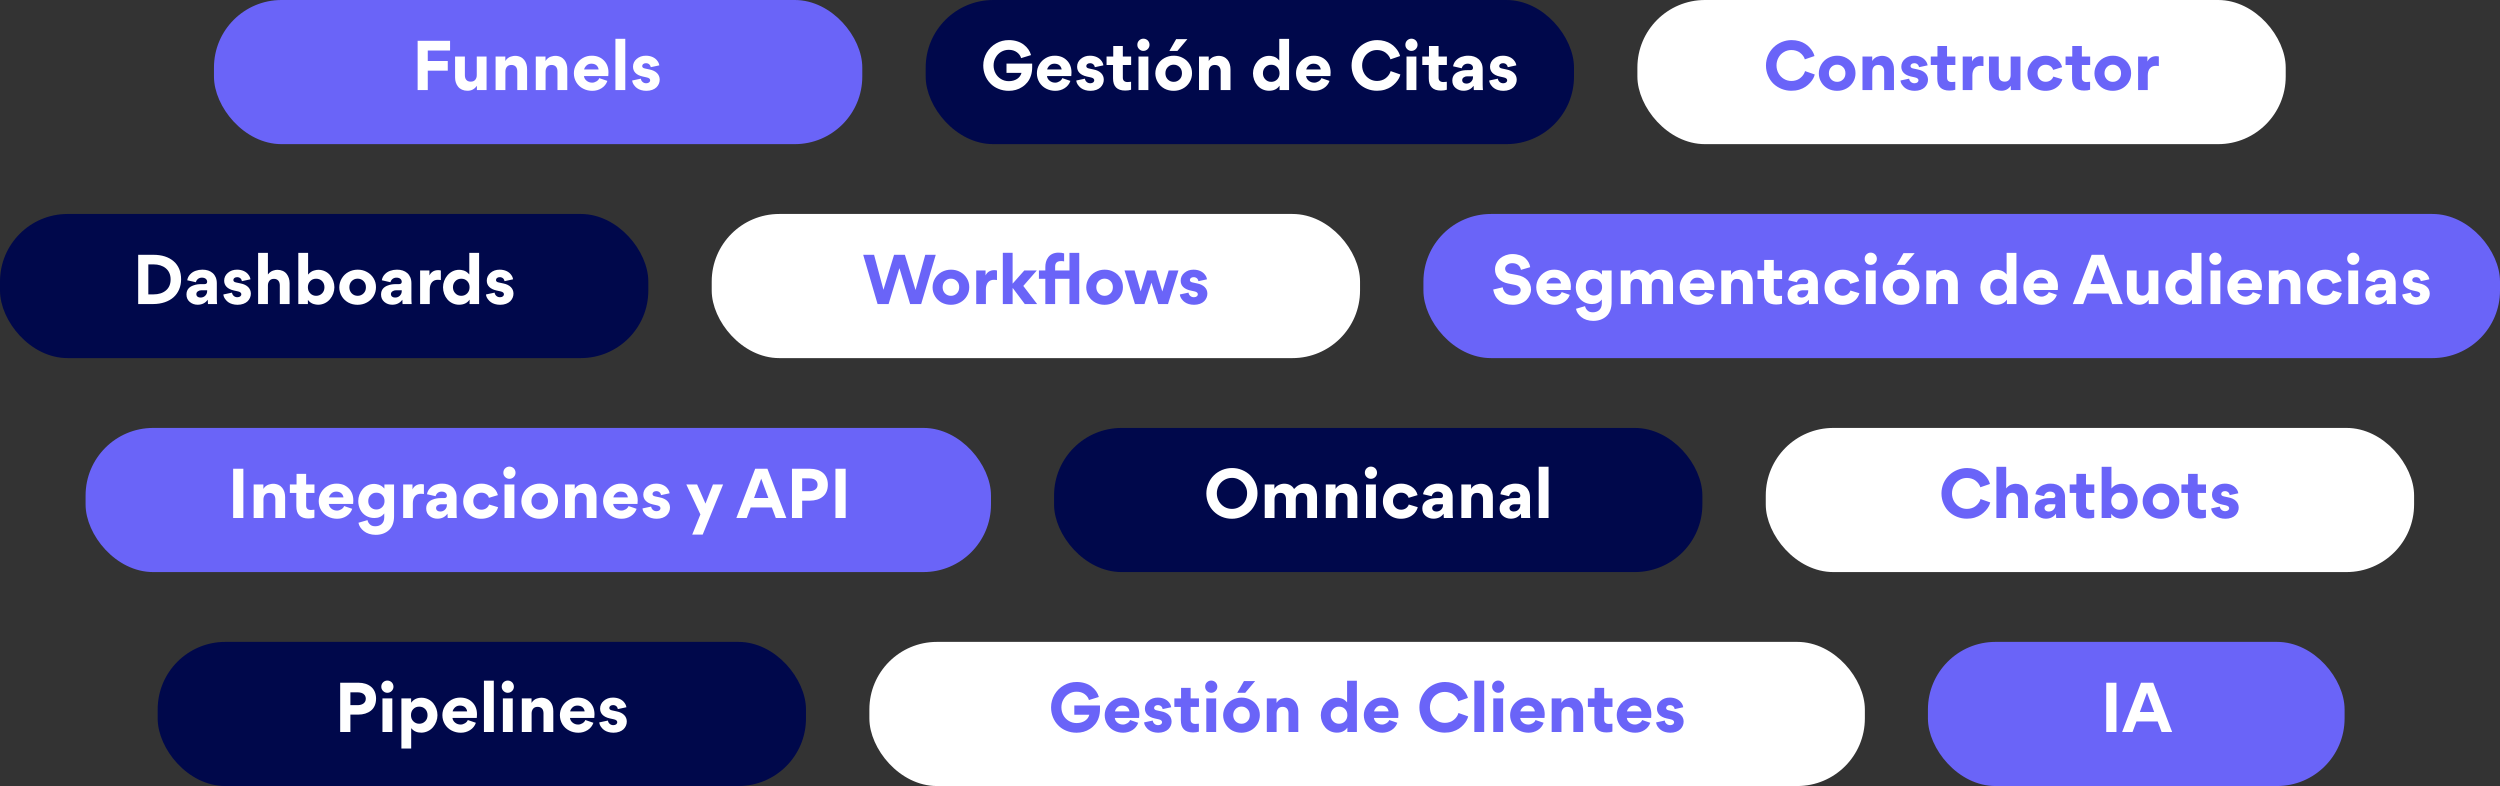
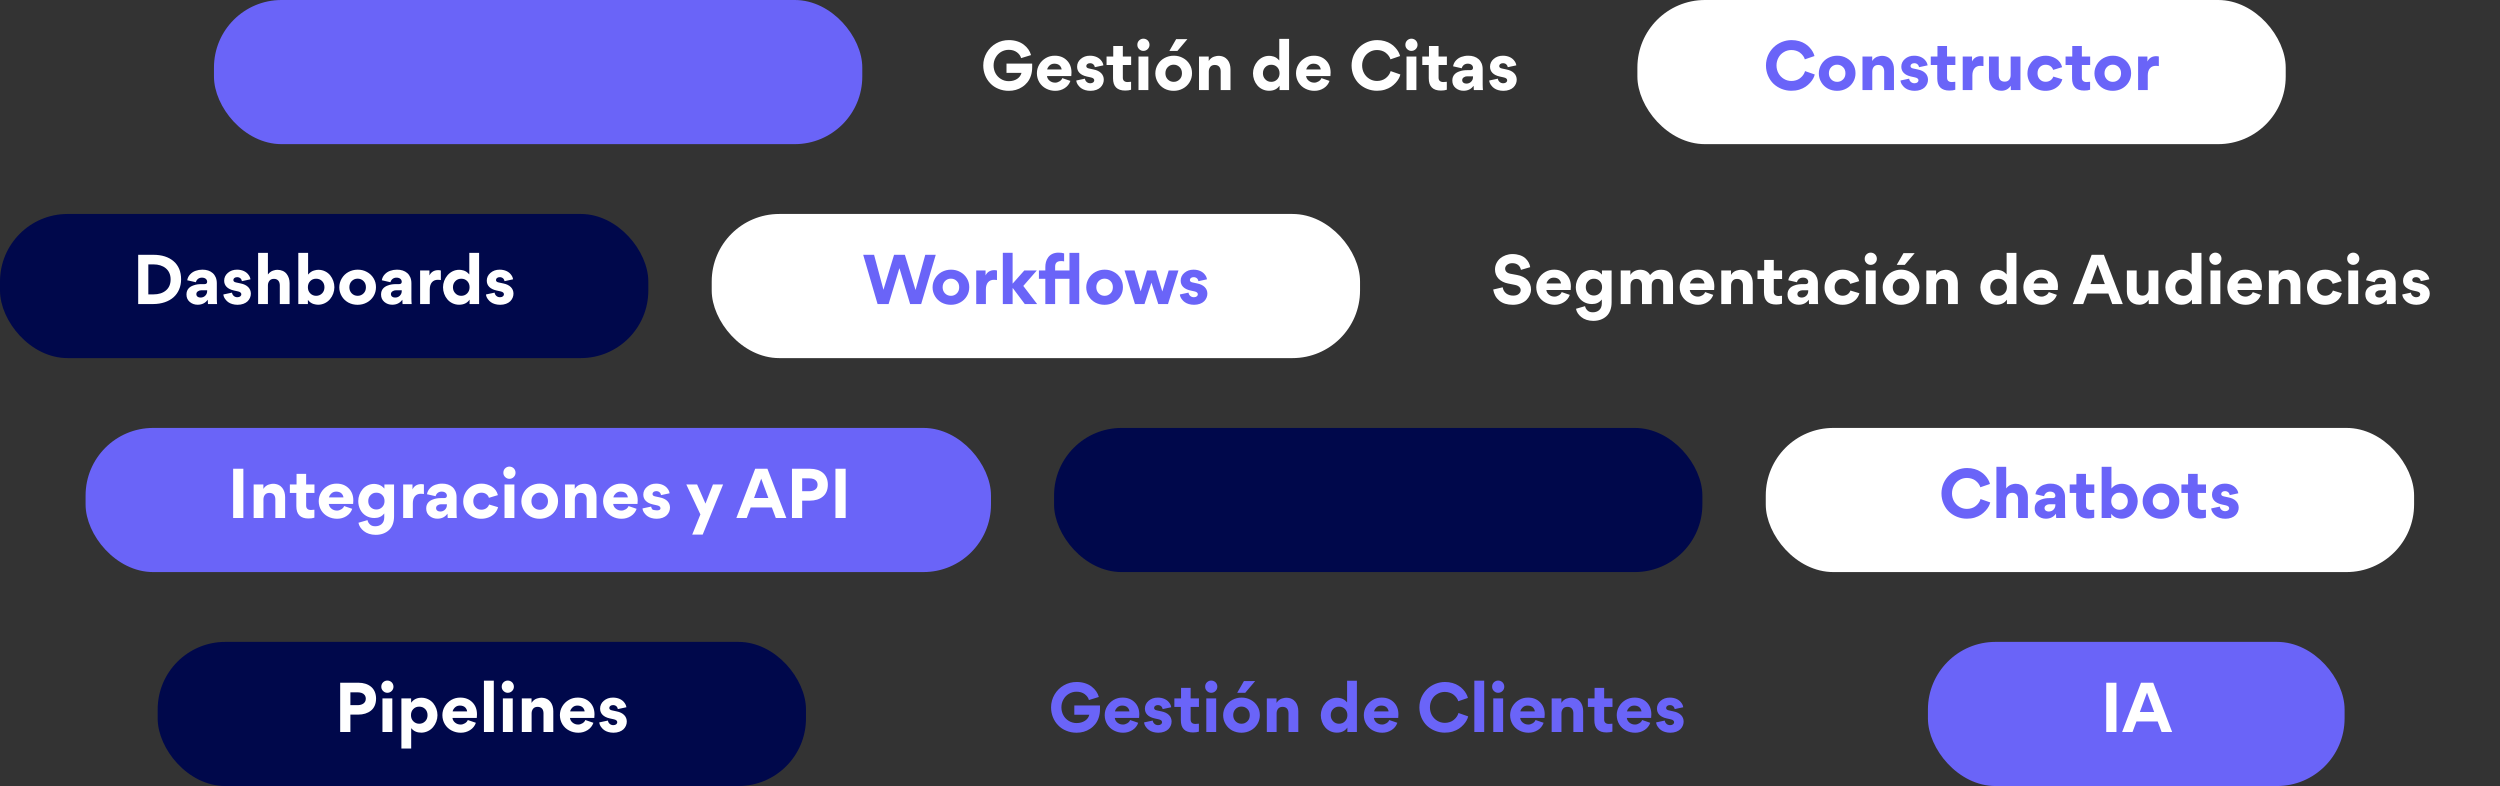
<svg xmlns="http://www.w3.org/2000/svg" width="1110" height="349" viewBox="0 0 1110 349" fill="none">
  <rect x="0" y="0" width="1110" height="349" fill="#333333" stroke="none" />
  <rect x="95" width="287.859" height="64" rx="30" fill="#6A64F8" />
-   <path d="M199.83 22.45H189.93V27.07H198.81V31.39H189.93V40H185.43V18.13H199.83V22.45ZM202.054 25.09H206.404V33.4C206.404 35.14 207.244 36.25 209.014 36.25C209.884 36.25 210.544 35.98 210.994 35.44C211.444 34.9 211.684 34.24 211.684 33.4V25.09H216.034V40H211.744V38.14H211.684C210.694 39.58 209.314 40.3 207.544 40.3C205.744 40.3 204.274 39.61 203.404 38.5C202.534 37.42 202.054 36.01 202.054 34.45V25.09ZM234.026 40H229.676V31.72C229.676 29.98 228.806 28.84 227.066 28.84C226.196 28.84 225.536 29.11 225.086 29.65C224.636 30.22 224.396 30.91 224.396 31.72V40H220.046V25.09H224.366V27.04H224.396C224.936 26.11 225.866 25.42 226.736 25.15C227.636 24.88 228.206 24.79 228.626 24.79C232.406 24.79 234.026 27.67 234.026 30.73V40ZM251.868 40H247.518V31.72C247.518 29.98 246.648 28.84 244.908 28.84C244.038 28.84 243.378 29.11 242.928 29.65C242.478 30.22 242.238 30.91 242.238 31.72V40H237.888V25.09H242.208V27.04H242.238C242.778 26.11 243.708 25.42 244.578 25.15C245.478 24.88 246.048 24.79 246.468 24.79C250.248 24.79 251.868 27.67 251.868 30.73V40ZM259.36 30.85H265.78C265.72 30.28 265.48 29.71 265 29.17C264.52 28.63 263.62 28.27 262.6 28.27C261.7 28.27 260.98 28.54 260.38 29.11C259.81 29.68 259.45 30.28 259.36 30.85ZM270.07 33.76H259.27C259.39 34.66 259.81 35.35 260.5 35.89C261.19 36.43 261.97 36.7 262.93 36.7C263.59 36.7 264.22 36.49 264.82 36.13C265.42 35.77 265.87 35.29 266.08 34.69L269.68 35.92C269.2 37.3 268.33 38.38 267.1 39.16C265.87 39.94 264.52 40.33 262.99 40.33C261.49 40.33 260.14 40 258.88 39.34C257.65 38.71 256.66 37.78 255.91 36.58C255.19 35.38 254.8 34.03 254.8 32.53C254.8 31.12 255.16 29.8 255.88 28.6C256.6 27.4 257.56 26.47 258.79 25.75C259.99 25.06 261.31 24.73 262.72 24.73C264.94 24.73 266.71 25.42 268.09 26.8C269.47 28.18 270.16 29.98 270.16 32.2C270.16 32.89 270.13 33.4 270.07 33.76ZM273.249 40V17.23H277.629V40H273.249ZM286.997 40.33C285.317 40.33 283.817 39.85 282.917 39.19C282.437 38.86 282.047 38.5 281.717 38.05C281.027 37.24 280.757 36.46 280.697 35.74L284.537 34.93C284.597 35.47 284.837 35.95 285.257 36.34C285.707 36.76 286.247 36.97 286.937 36.97C288.077 36.97 288.677 36.31 288.677 35.68C288.677 35.05 288.197 34.6 287.237 34.39L285.347 33.97C282.497 33.34 281.057 31.78 281.057 29.62C281.057 28.27 281.597 27.1 282.677 26.17C283.787 25.21 285.137 24.73 286.757 24.73C289.127 24.73 290.777 25.66 291.677 26.77C292.337 27.55 292.637 28.3 292.727 29.02L288.947 29.83C288.737 28.75 287.987 28.06 286.787 28.06C285.797 28.06 285.137 28.63 285.137 29.32C285.137 29.89 285.527 30.25 286.307 30.4L288.377 30.85C291.317 31.42 292.907 33.13 292.907 35.38C292.907 36.64 292.397 37.84 291.467 38.77C290.507 39.7 288.917 40.33 286.997 40.33Z" fill="white" />
-   <rect x="411" width="287.859" height="64" rx="30" fill="#00084B" />
  <path d="M446.886 28.24H458.286V29.95C458.286 32.59 457.476 34.93 456.156 36.55C455.496 37.36 454.746 38.05 453.846 38.62C452.106 39.79 450.036 40.33 447.906 40.33C446.256 40.33 444.696 40.03 443.286 39.43C441.876 38.86 440.676 38.05 439.716 37.03C437.736 35.02 436.566 32.17 436.566 29.08C436.566 27.01 437.106 25.09 438.126 23.35C439.146 21.64 440.526 20.26 442.266 19.27C444.006 18.28 445.896 17.8 447.966 17.8C450.576 17.8 452.946 18.58 454.566 19.84C456.216 21.1 457.296 22.69 457.776 24.46L453.366 25.81C453.126 24.82 452.496 23.95 451.506 23.2C450.516 22.48 449.316 22.12 447.906 22.12C446.676 22.12 445.566 22.42 444.516 23.02C443.496 23.62 442.686 24.43 442.086 25.51C441.456 26.59 441.156 27.76 441.156 29.05C441.156 31.57 442.326 33.82 444.426 35.08C445.446 35.71 446.616 36.04 447.906 36.04C449.376 36.04 450.606 35.68 451.626 35.02C452.646 34.33 453.276 33.43 453.546 32.35H446.886V28.24ZM464.942 30.85H471.362C471.302 30.28 471.062 29.71 470.582 29.17C470.102 28.63 469.202 28.27 468.182 28.27C467.282 28.27 466.562 28.54 465.962 29.11C465.392 29.68 465.032 30.28 464.942 30.85ZM475.652 33.76H464.852C464.972 34.66 465.392 35.35 466.082 35.89C466.772 36.43 467.552 36.7 468.512 36.7C469.172 36.7 469.802 36.49 470.402 36.13C471.002 35.77 471.452 35.29 471.662 34.69L475.262 35.92C474.782 37.3 473.912 38.38 472.682 39.16C471.452 39.94 470.102 40.33 468.572 40.33C467.072 40.33 465.722 40 464.462 39.34C463.232 38.71 462.242 37.78 461.492 36.58C460.772 35.38 460.382 34.03 460.382 32.53C460.382 31.12 460.742 29.8 461.462 28.6C462.182 27.4 463.142 26.47 464.372 25.75C465.572 25.06 466.892 24.73 468.302 24.73C470.522 24.73 472.292 25.42 473.672 26.8C475.052 28.18 475.742 29.98 475.742 32.2C475.742 32.89 475.712 33.4 475.652 33.76ZM484.171 40.33C482.491 40.33 480.991 39.85 480.091 39.19C479.611 38.86 479.221 38.5 478.891 38.05C478.201 37.24 477.931 36.46 477.871 35.74L481.711 34.93C481.771 35.47 482.011 35.95 482.431 36.34C482.881 36.76 483.421 36.97 484.111 36.97C485.251 36.97 485.851 36.31 485.851 35.68C485.851 35.05 485.371 34.6 484.411 34.39L482.521 33.97C479.671 33.34 478.231 31.78 478.231 29.62C478.231 28.27 478.771 27.1 479.851 26.17C480.961 25.21 482.311 24.73 483.931 24.73C486.301 24.73 487.951 25.66 488.851 26.77C489.511 27.55 489.811 28.3 489.901 29.02L486.121 29.83C485.911 28.75 485.161 28.06 483.961 28.06C482.971 28.06 482.311 28.63 482.311 29.32C482.311 29.89 482.701 30.25 483.481 30.4L485.551 30.85C488.491 31.42 490.081 33.13 490.081 35.38C490.081 36.64 489.571 37.84 488.641 38.77C487.681 39.7 486.091 40.33 484.171 40.33ZM502.228 28.87H498.538V34.51C498.538 35.71 499.228 36.43 500.668 36.43C500.998 36.43 501.508 36.4 502.198 36.31V39.85C501.478 40.09 500.608 40.21 499.588 40.21C495.988 40.21 494.188 38.38 494.188 34.75V28.87H491.308V25.09H494.278V20.41H498.538V25.09H502.228V28.87ZM505.761 21.79C505.221 21.25 504.981 20.65 504.981 19.9C504.981 19.15 505.221 18.49 505.761 17.95C506.301 17.44 506.931 17.17 507.651 17.17C508.401 17.17 509.061 17.44 509.601 17.95C510.111 18.49 510.381 19.15 510.381 19.9C510.381 20.65 510.111 21.25 509.601 21.79C509.061 22.33 508.401 22.6 507.651 22.6C506.931 22.6 506.301 22.33 505.761 21.79ZM505.491 25.09H509.871V40H505.491V25.09ZM522.21 17.38H527.19L522.78 22.6H519.21L522.21 17.38ZM512.97 32.59C512.97 31.12 513.36 29.8 514.08 28.6C514.8 27.4 515.79 26.44 517.05 25.75C518.31 25.09 519.66 24.73 521.16 24.73C522.63 24.73 524.01 25.06 525.24 25.75C526.47 26.41 527.46 27.34 528.18 28.54C528.9 29.71 529.26 31.03 529.26 32.5C529.26 33.97 528.9 35.29 528.18 36.49C527.43 37.72 526.44 38.65 525.21 39.31C523.95 40 522.57 40.33 521.1 40.33C519.6 40.33 518.25 40 516.99 39.34C515.76 38.65 514.8 37.75 514.08 36.55C513.36 35.35 512.97 34.03 512.97 32.59ZM518.49 29.8C517.8 30.52 517.44 31.42 517.44 32.53C517.44 33.64 517.8 34.54 518.49 35.26C519.21 35.98 520.08 36.34 521.13 36.34C522.15 36.34 523.02 35.98 523.74 35.26C524.46 34.57 524.79 33.64 524.79 32.53C524.79 31.42 524.46 30.52 523.74 29.8C523.02 29.08 522.15 28.72 521.1 28.72C520.08 28.72 519.21 29.08 518.49 29.8ZM546.337 40H541.987V31.72C541.987 29.98 541.117 28.84 539.377 28.84C538.507 28.84 537.847 29.11 537.397 29.65C536.947 30.22 536.707 30.91 536.707 31.72V40H532.357V25.09H536.677V27.04H536.707C537.247 26.11 538.177 25.42 539.047 25.15C539.947 24.88 540.517 24.79 540.937 24.79C544.717 24.79 546.337 27.67 546.337 30.73V40ZM572.35 40H568.12V38.11H568.06C567.07 39.55 565.54 40.3 563.44 40.3C561.34 40.3 559.45 39.34 558.25 37.9C557.05 36.49 556.33 34.54 556.33 32.53C556.33 28.75 559.21 24.79 563.5 24.79C564.07 24.79 564.58 24.85 565.45 25.09C566.32 25.33 567.22 25.93 567.94 26.8H568V17.26H572.35V40ZM567.07 35.26C567.76 34.54 568.12 33.64 568.12 32.53C568.12 31.42 567.76 30.52 567.07 29.8C566.35 29.08 565.48 28.75 564.43 28.75C563.41 28.75 562.54 29.08 561.82 29.8C561.1 30.52 560.74 31.42 560.74 32.53C560.74 33.64 561.1 34.54 561.82 35.26C562.51 35.98 563.38 36.34 564.43 36.34C565.48 36.34 566.35 35.98 567.07 35.26ZM579.991 30.85H586.411C586.351 30.28 586.111 29.71 585.631 29.17C585.151 28.63 584.251 28.27 583.231 28.27C582.331 28.27 581.611 28.54 581.011 29.11C580.441 29.68 580.081 30.28 579.991 30.85ZM590.701 33.76H579.901C580.021 34.66 580.441 35.35 581.131 35.89C581.821 36.43 582.601 36.7 583.561 36.7C584.221 36.7 584.851 36.49 585.451 36.13C586.051 35.77 586.501 35.29 586.711 34.69L590.311 35.92C589.831 37.3 588.961 38.38 587.731 39.16C586.501 39.94 585.151 40.33 583.621 40.33C582.121 40.33 580.771 40 579.511 39.34C578.281 38.71 577.291 37.78 576.541 36.58C575.821 35.38 575.431 34.03 575.431 32.53C575.431 31.12 575.791 29.8 576.511 28.6C577.231 27.4 578.191 26.47 579.421 25.75C580.621 25.06 581.941 24.73 583.351 24.73C585.571 24.73 587.341 25.42 588.721 26.8C590.101 28.18 590.791 29.98 590.791 32.2C590.791 32.89 590.761 33.4 590.701 33.76ZM611.351 40.3C608.381 40.3 605.561 39.16 603.491 37.24C602.471 36.28 601.661 35.08 601.031 33.67C600.431 32.26 600.101 30.73 600.101 29.08C600.101 27.49 600.431 25.99 601.031 24.55C601.661 23.17 602.501 21.97 603.521 20.98C604.541 19.99 605.771 19.21 607.151 18.64C608.531 18.1 609.971 17.8 611.471 17.8C613.841 17.8 616.001 18.46 617.501 19.45C618.251 19.9 618.911 20.47 619.481 21.1C620.651 22.36 621.311 23.62 621.641 24.88L617.351 26.35C617.171 25.51 616.391 24.22 615.041 23.26C614.171 22.66 612.851 22.21 611.411 22.21C610.181 22.21 609.041 22.51 608.021 23.14C607.001 23.74 606.191 24.58 605.651 25.6C605.081 26.65 604.781 27.79 604.781 29.05C604.781 31.54 605.951 33.73 607.991 34.99C609.011 35.62 610.151 35.95 611.411 35.95C612.851 35.95 614.171 35.5 615.041 34.87C615.461 34.57 615.851 34.21 616.211 33.82C616.901 33.01 617.261 32.26 617.441 31.57L621.761 33.07C621.491 34.21 620.891 35.44 619.691 36.76C619.091 37.42 618.401 38.02 617.651 38.53C616.901 39.04 615.971 39.46 614.861 39.82C613.751 40.15 612.611 40.3 611.351 40.3ZM624.765 21.79C624.225 21.25 623.985 20.65 623.985 19.9C623.985 19.15 624.225 18.49 624.765 17.95C625.305 17.44 625.935 17.17 626.655 17.17C627.405 17.17 628.065 17.44 628.605 17.95C629.115 18.49 629.385 19.15 629.385 19.9C629.385 20.65 629.115 21.25 628.605 21.79C628.065 22.33 627.405 22.6 626.655 22.6C625.935 22.6 625.305 22.33 624.765 21.79ZM624.495 25.09H628.875V40H624.495V25.09ZM642.414 28.87H638.724V34.51C638.724 35.71 639.414 36.43 640.854 36.43C641.184 36.43 641.694 36.4 642.384 36.31V39.85C641.664 40.09 640.794 40.21 639.774 40.21C636.174 40.21 634.374 38.38 634.374 34.75V28.87H631.494V25.09H634.464V20.41H638.724V25.09H642.414V28.87ZM649.787 40.3C648.437 40.3 647.267 39.88 646.307 39.07C645.317 38.23 644.837 37.15 644.837 35.83V35.71C644.837 33.58 646.127 32.35 647.837 31.75C649.037 31.3 650.147 31.15 651.407 31.15H652.847C653.627 31.15 654.017 30.76 654.017 30.13C654.017 29.08 653.177 28.27 651.677 28.27C650.357 28.27 649.337 29.05 649.007 30.31L645.167 29.44C645.347 28.42 645.767 27.55 646.457 26.83C647.117 26.11 647.927 25.57 648.887 25.24C649.817 24.91 650.807 24.73 651.887 24.73C655.577 24.7 658.307 26.8 658.307 30.76V37.6C658.307 38.5 658.367 39.31 658.427 40H654.377C654.317 39.61 654.287 39.01 654.287 38.14H654.227C653.207 39.55 651.737 40.3 649.787 40.3ZM651.047 37.12C651.947 37.12 652.667 36.82 653.207 36.25C653.747 35.71 654.017 35.02 654.017 34.24V33.88H651.407C650.867 33.88 650.387 34.03 649.937 34.33C649.457 34.63 649.217 35.05 649.217 35.59C649.217 36.58 650.027 37.12 651.047 37.12ZM667.511 40.33C665.831 40.33 664.331 39.85 663.431 39.19C662.951 38.86 662.561 38.5 662.231 38.05C661.541 37.24 661.271 36.46 661.211 35.74L665.051 34.93C665.111 35.47 665.351 35.95 665.771 36.34C666.221 36.76 666.761 36.97 667.451 36.97C668.591 36.97 669.191 36.31 669.191 35.68C669.191 35.05 668.711 34.6 667.751 34.39L665.861 33.97C663.011 33.34 661.571 31.78 661.571 29.62C661.571 28.27 662.111 27.1 663.191 26.17C664.301 25.21 665.651 24.73 667.271 24.73C669.641 24.73 671.291 25.66 672.191 26.77C672.851 27.55 673.151 28.3 673.241 29.02L669.461 29.83C669.251 28.75 668.501 28.06 667.301 28.06C666.311 28.06 665.651 28.63 665.651 29.32C665.651 29.89 666.041 30.25 666.821 30.4L668.891 30.85C671.831 31.42 673.421 33.13 673.421 35.38C673.421 36.64 672.911 37.84 671.981 38.77C671.021 39.7 669.431 40.33 667.511 40.33Z" fill="white" />
  <rect x="727" width="287.859" height="64" rx="30" fill="white" />
  <path d="M795.34 40.3C792.37 40.3 789.55 39.16 787.48 37.24C786.46 36.28 785.65 35.08 785.02 33.67C784.42 32.26 784.09 30.73 784.09 29.08C784.09 27.49 784.42 25.99 785.02 24.55C785.65 23.17 786.49 21.97 787.51 20.98C788.53 19.99 789.76 19.21 791.14 18.64C792.52 18.1 793.96 17.8 795.46 17.8C797.83 17.8 799.99 18.46 801.49 19.45C802.24 19.9 802.9 20.47 803.47 21.1C804.64 22.36 805.3 23.62 805.63 24.88L801.34 26.35C801.16 25.51 800.38 24.22 799.03 23.26C798.16 22.66 796.84 22.21 795.4 22.21C794.17 22.21 793.03 22.51 792.01 23.14C790.99 23.74 790.18 24.58 789.64 25.6C789.07 26.65 788.77 27.79 788.77 29.05C788.77 31.54 789.94 33.73 791.98 34.99C793 35.62 794.14 35.95 795.4 35.95C796.84 35.95 798.16 35.5 799.03 34.87C799.45 34.57 799.84 34.21 800.2 33.82C800.89 33.01 801.25 32.26 801.43 31.57L805.75 33.07C805.48 34.21 804.88 35.44 803.68 36.76C803.08 37.42 802.39 38.02 801.64 38.53C800.89 39.04 799.96 39.46 798.85 39.82C797.74 40.15 796.6 40.3 795.34 40.3ZM807.554 32.59C807.554 31.12 807.944 29.8 808.664 28.6C809.384 27.4 810.374 26.44 811.634 25.75C812.894 25.09 814.244 24.73 815.744 24.73C817.214 24.73 818.594 25.06 819.824 25.75C821.054 26.41 822.044 27.34 822.764 28.54C823.484 29.71 823.844 31.03 823.844 32.5C823.844 33.97 823.484 35.29 822.764 36.49C822.014 37.72 821.024 38.65 819.794 39.31C818.534 40 817.154 40.33 815.684 40.33C814.184 40.33 812.834 40 811.574 39.34C810.344 38.65 809.384 37.75 808.664 36.55C807.944 35.35 807.554 34.03 807.554 32.59ZM813.074 29.8C812.384 30.52 812.024 31.42 812.024 32.53C812.024 33.64 812.384 34.54 813.074 35.26C813.794 35.98 814.664 36.34 815.714 36.34C816.734 36.34 817.604 35.98 818.324 35.26C819.044 34.57 819.374 33.64 819.374 32.53C819.374 31.42 819.044 30.52 818.324 29.8C817.604 29.08 816.734 28.72 815.684 28.72C814.664 28.72 813.794 29.08 813.074 29.8ZM840.921 40H836.571V31.72C836.571 29.98 835.701 28.84 833.961 28.84C833.091 28.84 832.431 29.11 831.981 29.65C831.531 30.22 831.291 30.91 831.291 31.72V40H826.941V25.09H831.261V27.04H831.291C831.831 26.11 832.761 25.42 833.631 25.15C834.531 24.88 835.101 24.79 835.521 24.79C839.301 24.79 840.921 27.67 840.921 30.73V40ZM850.122 40.33C848.442 40.33 846.942 39.85 846.042 39.19C845.562 38.86 845.172 38.5 844.842 38.05C844.152 37.24 843.882 36.46 843.822 35.74L847.662 34.93C847.722 35.47 847.962 35.95 848.382 36.34C848.832 36.76 849.372 36.97 850.062 36.97C851.202 36.97 851.802 36.31 851.802 35.68C851.802 35.05 851.322 34.6 850.362 34.39L848.472 33.97C845.622 33.34 844.182 31.78 844.182 29.62C844.182 28.27 844.722 27.1 845.802 26.17C846.912 25.21 848.262 24.73 849.882 24.73C852.252 24.73 853.902 25.66 854.802 26.77C855.462 27.55 855.762 28.3 855.852 29.02L852.072 29.83C851.862 28.75 851.112 28.06 849.912 28.06C848.922 28.06 848.262 28.63 848.262 29.32C848.262 29.89 848.652 30.25 849.432 30.4L851.502 30.85C854.442 31.42 856.032 33.13 856.032 35.38C856.032 36.64 855.522 37.84 854.592 38.77C853.632 39.7 852.042 40.33 850.122 40.33ZM868.179 28.87H864.489V34.51C864.489 35.71 865.179 36.43 866.619 36.43C866.949 36.43 867.459 36.4 868.149 36.31V39.85C867.429 40.09 866.559 40.21 865.539 40.21C861.939 40.21 860.139 38.38 860.139 34.75V28.87H857.259V25.09H860.229V20.41H864.489V25.09H868.179V28.87ZM880.653 25.09V29.35C880.263 29.29 879.813 29.23 879.273 29.23C877.113 29.23 875.733 30.76 875.733 33.46V40H871.443V25.09H875.583V27.25H875.613C876.393 25.63 877.833 24.94 879.483 24.94C879.873 24.94 880.263 25 880.653 25.09ZM883.099 25.09H887.449V33.4C887.449 35.14 888.289 36.25 890.059 36.25C890.929 36.25 891.589 35.98 892.039 35.44C892.489 34.9 892.729 34.24 892.729 33.4V25.09H897.079V40H892.789V38.14H892.729C891.739 39.58 890.359 40.3 888.589 40.3C886.789 40.3 885.319 39.61 884.449 38.5C883.579 37.42 883.099 36.01 883.099 34.45V25.09ZM908.231 40.33C903.611 40.39 900.101 36.94 900.191 32.56C900.191 31.12 900.551 29.8 901.271 28.6C901.961 27.4 902.951 26.47 904.181 25.75C905.441 25.09 906.821 24.73 908.321 24.73C909.911 24.73 911.501 25.18 912.821 26.02C914.171 26.83 915.191 28.18 915.581 29.83L911.591 31.03C911.411 30.4 911.021 29.86 910.451 29.41C909.851 28.96 909.131 28.75 908.231 28.75C907.241 28.75 906.401 29.08 905.711 29.77C905.021 30.46 904.661 31.36 904.661 32.5C904.661 33.61 904.991 34.54 905.681 35.23C906.341 35.95 907.181 36.31 908.261 36.31C910.031 36.31 911.231 35.29 911.681 34L915.671 35.2C915.371 36.31 914.831 37.24 914.051 38.05C913.241 38.83 912.371 39.4 911.381 39.76C910.361 40.15 909.311 40.33 908.231 40.33ZM928.033 28.87H924.343V34.51C924.343 35.71 925.033 36.43 926.473 36.43C926.803 36.43 927.313 36.4 928.003 36.31V39.85C927.283 40.09 926.413 40.21 925.393 40.21C921.793 40.21 919.993 38.38 919.993 34.75V28.87H917.113V25.09H920.083V20.41H924.343V25.09H928.033V28.87ZM929.927 32.59C929.927 31.12 930.317 29.8 931.037 28.6C931.757 27.4 932.747 26.44 934.007 25.75C935.267 25.09 936.617 24.73 938.117 24.73C939.587 24.73 940.967 25.06 942.197 25.75C943.427 26.41 944.417 27.34 945.137 28.54C945.857 29.71 946.217 31.03 946.217 32.5C946.217 33.97 945.857 35.29 945.137 36.49C944.387 37.72 943.397 38.65 942.167 39.31C940.907 40 939.527 40.33 938.057 40.33C936.557 40.33 935.207 40 933.947 39.34C932.717 38.65 931.757 37.75 931.037 36.55C930.317 35.35 929.927 34.03 929.927 32.59ZM935.447 29.8C934.757 30.52 934.397 31.42 934.397 32.53C934.397 33.64 934.757 34.54 935.447 35.26C936.167 35.98 937.037 36.34 938.087 36.34C939.107 36.34 939.977 35.98 940.697 35.26C941.417 34.57 941.747 33.64 941.747 32.53C941.747 31.42 941.417 30.52 940.697 29.8C939.977 29.08 939.107 28.72 938.057 28.72C937.037 28.72 936.167 29.08 935.447 29.8ZM958.524 25.09V29.35C958.134 29.29 957.684 29.23 957.144 29.23C954.984 29.23 953.604 30.76 953.604 33.46V40H949.314V25.09H953.454V27.25H953.484C954.264 25.63 955.704 24.94 957.354 24.94C957.744 24.94 958.134 25 958.524 25.09Z" fill="#6A64F8" />
  <rect x="38" y="190" width="402" height="64" rx="30" fill="#6A64F8" />
-   <path d="M103.52 230V208.13H108.05V230H103.52ZM126.598 230H122.248V221.72C122.248 219.98 121.378 218.84 119.638 218.84C118.768 218.84 118.108 219.11 117.658 219.65C117.208 220.22 116.968 220.91 116.968 221.72V230H112.618V215.09H116.938V217.04H116.968C117.508 216.11 118.438 215.42 119.308 215.15C120.208 214.88 120.778 214.79 121.198 214.79C124.978 214.79 126.598 217.67 126.598 220.73V230ZM139.619 218.87H135.929V224.51C135.929 225.71 136.619 226.43 138.059 226.43C138.389 226.43 138.899 226.4 139.589 226.31V229.85C138.869 230.09 137.999 230.21 136.979 230.21C133.379 230.21 131.579 228.38 131.579 224.75V218.87H128.699V215.09H131.669V210.41H135.929V215.09H139.619V218.87ZM146.073 220.85H152.493C152.433 220.28 152.193 219.71 151.713 219.17C151.233 218.63 150.333 218.27 149.313 218.27C148.413 218.27 147.693 218.54 147.093 219.11C146.523 219.68 146.163 220.28 146.073 220.85ZM156.783 223.76H145.983C146.103 224.66 146.523 225.35 147.213 225.89C147.903 226.43 148.683 226.7 149.643 226.7C150.303 226.7 150.933 226.49 151.533 226.13C152.133 225.77 152.583 225.29 152.793 224.69L156.393 225.92C155.913 227.3 155.043 228.38 153.813 229.16C152.583 229.94 151.233 230.33 149.703 230.33C148.203 230.33 146.853 230 145.593 229.34C144.363 228.71 143.373 227.78 142.623 226.58C141.903 225.38 141.513 224.03 141.513 222.53C141.513 221.12 141.873 219.8 142.593 218.6C143.313 217.4 144.273 216.47 145.503 215.75C146.703 215.06 148.023 214.73 149.433 214.73C151.653 214.73 153.423 215.42 154.803 216.8C156.183 218.18 156.873 219.98 156.873 222.2C156.873 222.89 156.843 223.4 156.783 223.76ZM170.672 215.09H174.962V229.25C174.962 231.92 174.122 234.08 172.652 235.4C171.182 236.75 169.172 237.47 166.802 237.47C164.672 237.47 162.752 236.81 161.522 235.79C160.232 234.77 159.392 233.48 159.152 232.1L163.172 230.93C163.322 231.68 163.682 232.34 164.282 232.88C164.852 233.42 165.632 233.66 166.622 233.66C168.722 233.66 170.612 232.49 170.612 229.73V228.02H170.552C169.532 229.34 168.122 230 166.262 230C164.852 230 163.622 229.67 162.512 229.01C161.402 228.35 160.562 227.42 159.962 226.28C159.362 225.14 159.062 223.85 159.062 222.47C159.062 220.55 159.782 218.69 160.982 217.25C162.152 215.81 164.042 214.85 166.112 214.85C166.712 214.85 167.252 214.94 168.122 215.18C168.992 215.45 169.922 216.05 170.612 216.89H170.672V215.09ZM170.732 222.47C170.732 221.39 170.402 220.49 169.712 219.8C169.022 219.08 168.152 218.75 167.102 218.75C166.082 218.75 165.242 219.08 164.552 219.8C163.832 220.49 163.502 221.39 163.502 222.47C163.502 223.58 163.832 224.45 164.522 225.17C165.212 225.86 166.082 226.22 167.102 226.22C168.122 226.22 168.992 225.86 169.682 225.17C170.402 224.45 170.732 223.55 170.732 222.47ZM188.215 215.09V219.35C187.825 219.29 187.375 219.23 186.835 219.23C184.675 219.23 183.295 220.76 183.295 223.46V230H179.005V215.09H183.145V217.25H183.175C183.955 215.63 185.395 214.94 187.045 214.94C187.435 214.94 187.825 215 188.215 215.09ZM194.189 230.3C192.839 230.3 191.669 229.88 190.709 229.07C189.719 228.23 189.239 227.15 189.239 225.83V225.71C189.239 223.58 190.529 222.35 192.239 221.75C193.439 221.3 194.549 221.15 195.809 221.15H197.249C198.029 221.15 198.419 220.76 198.419 220.13C198.419 219.08 197.579 218.27 196.079 218.27C194.759 218.27 193.739 219.05 193.409 220.31L189.569 219.44C189.749 218.42 190.169 217.55 190.859 216.83C191.519 216.11 192.329 215.57 193.289 215.24C194.219 214.91 195.209 214.73 196.289 214.73C199.979 214.7 202.709 216.8 202.709 220.76V227.6C202.709 228.5 202.769 229.31 202.829 230H198.779C198.719 229.61 198.689 229.01 198.689 228.14H198.629C197.609 229.55 196.139 230.3 194.189 230.3ZM195.449 227.12C196.349 227.12 197.069 226.82 197.609 226.25C198.149 225.71 198.419 225.02 198.419 224.24V223.88H195.809C195.269 223.88 194.789 224.03 194.339 224.33C193.859 224.63 193.619 225.05 193.619 225.59C193.619 226.58 194.429 227.12 195.449 227.12ZM213.713 230.33C209.093 230.39 205.583 226.94 205.673 222.56C205.673 221.12 206.033 219.8 206.753 218.6C207.443 217.4 208.433 216.47 209.663 215.75C210.923 215.09 212.303 214.73 213.803 214.73C215.393 214.73 216.983 215.18 218.303 216.02C219.653 216.83 220.673 218.18 221.063 219.83L217.073 221.03C216.893 220.4 216.503 219.86 215.933 219.41C215.333 218.96 214.613 218.75 213.713 218.75C212.723 218.75 211.883 219.08 211.193 219.77C210.503 220.46 210.143 221.36 210.143 222.5C210.143 223.61 210.473 224.54 211.163 225.23C211.823 225.95 212.663 226.31 213.743 226.31C215.513 226.31 216.713 225.29 217.163 224L221.153 225.2C220.853 226.31 220.313 227.24 219.533 228.05C218.723 228.83 217.853 229.4 216.863 229.76C215.843 230.15 214.793 230.33 213.713 230.33ZM224.275 211.79C223.735 211.25 223.495 210.65 223.495 209.9C223.495 209.15 223.735 208.49 224.275 207.95C224.815 207.44 225.445 207.17 226.165 207.17C226.915 207.17 227.575 207.44 228.115 207.95C228.625 208.49 228.895 209.15 228.895 209.9C228.895 210.65 228.625 211.25 228.115 211.79C227.575 212.33 226.915 212.6 226.165 212.6C225.445 212.6 224.815 212.33 224.275 211.79ZM224.005 215.09H228.385V230H224.005V215.09ZM231.483 222.59C231.483 221.12 231.873 219.8 232.593 218.6C233.313 217.4 234.303 216.44 235.563 215.75C236.823 215.09 238.173 214.73 239.673 214.73C241.143 214.73 242.523 215.06 243.753 215.75C244.983 216.41 245.973 217.34 246.693 218.54C247.413 219.71 247.773 221.03 247.773 222.5C247.773 223.97 247.413 225.29 246.693 226.49C245.943 227.72 244.953 228.65 243.723 229.31C242.463 230 241.083 230.33 239.613 230.33C238.113 230.33 236.763 230 235.503 229.34C234.273 228.65 233.313 227.75 232.593 226.55C231.873 225.35 231.483 224.03 231.483 222.59ZM237.003 219.8C236.313 220.52 235.953 221.42 235.953 222.53C235.953 223.64 236.313 224.54 237.003 225.26C237.723 225.98 238.593 226.34 239.643 226.34C240.663 226.34 241.533 225.98 242.253 225.26C242.973 224.57 243.303 223.64 243.303 222.53C243.303 221.42 242.973 220.52 242.253 219.8C241.533 219.08 240.663 218.72 239.613 218.72C238.593 218.72 237.723 219.08 237.003 219.8ZM264.85 230H260.5V221.72C260.5 219.98 259.63 218.84 257.89 218.84C257.02 218.84 256.36 219.11 255.91 219.65C255.46 220.22 255.22 220.91 255.22 221.72V230H250.87V215.09H255.19V217.04H255.22C255.76 216.11 256.69 215.42 257.56 215.15C258.46 214.88 259.03 214.79 259.45 214.79C263.23 214.79 264.85 217.67 264.85 220.73V230ZM272.342 220.85H278.762C278.702 220.28 278.462 219.71 277.982 219.17C277.502 218.63 276.602 218.27 275.582 218.27C274.682 218.27 273.962 218.54 273.362 219.11C272.792 219.68 272.432 220.28 272.342 220.85ZM283.052 223.76H272.252C272.372 224.66 272.792 225.35 273.482 225.89C274.172 226.43 274.952 226.7 275.912 226.7C276.572 226.7 277.202 226.49 277.802 226.13C278.402 225.77 278.852 225.29 279.062 224.69L282.662 225.92C282.182 227.3 281.312 228.38 280.082 229.16C278.852 229.94 277.502 230.33 275.972 230.33C274.472 230.33 273.122 230 271.862 229.34C270.632 228.71 269.642 227.78 268.892 226.58C268.172 225.38 267.782 224.03 267.782 222.53C267.782 221.12 268.142 219.8 268.862 218.6C269.582 217.4 270.542 216.47 271.772 215.75C272.972 215.06 274.292 214.73 275.702 214.73C277.922 214.73 279.692 215.42 281.072 216.8C282.452 218.18 283.142 219.98 283.142 222.2C283.142 222.89 283.112 223.4 283.052 223.76ZM291.572 230.33C289.892 230.33 288.392 229.85 287.492 229.19C287.012 228.86 286.622 228.5 286.292 228.05C285.602 227.24 285.332 226.46 285.272 225.74L289.112 224.93C289.172 225.47 289.412 225.95 289.832 226.34C290.282 226.76 290.822 226.97 291.512 226.97C292.652 226.97 293.252 226.31 293.252 225.68C293.252 225.05 292.772 224.6 291.812 224.39L289.922 223.97C287.072 223.34 285.632 221.78 285.632 219.62C285.632 218.27 286.172 217.1 287.252 216.17C288.362 215.21 289.712 214.73 291.332 214.73C293.702 214.73 295.352 215.66 296.252 216.77C296.912 217.55 297.212 218.3 297.302 219.02L293.522 219.83C293.312 218.75 292.562 218.06 291.362 218.06C290.372 218.06 289.712 218.63 289.712 219.32C289.712 219.89 290.102 220.25 290.882 220.4L292.952 220.85C295.892 221.42 297.482 223.13 297.482 225.38C297.482 226.64 296.972 227.84 296.042 228.77C295.082 229.7 293.492 230.33 291.572 230.33ZM311.999 237.35H307.349L310.979 228.41L304.709 215.09H309.509L313.229 223.61L316.559 215.09H321.059L311.999 237.35ZM344.456 230L342.716 225.32H333.296L331.556 230H326.936L335.306 208.13H340.736L349.136 230H344.456ZM337.976 212.51L334.796 221.12H341.156L337.976 212.51ZM367.565 215.15C367.565 217.49 366.755 219.38 365.285 220.52C363.845 221.69 361.895 222.29 359.585 222.29H356.165V230H351.635V208.13H359.735C361.985 208.13 363.905 208.73 365.315 209.9C366.725 211.04 367.565 212.9 367.565 215.15ZM363.005 215.24C363.005 213.89 362.195 212.99 361.145 212.66C360.605 212.48 360.035 212.39 359.345 212.39H356.165V218.09H359.375C361.175 218.09 363.005 217.28 363.005 215.24ZM370.942 230V208.13H375.472V230H370.942Z" fill="white" />
+   <path d="M103.52 230V208.13H108.05V230H103.52ZM126.598 230H122.248V221.72C122.248 219.98 121.378 218.84 119.638 218.84C118.768 218.84 118.108 219.11 117.658 219.65C117.208 220.22 116.968 220.91 116.968 221.72V230H112.618V215.09H116.938V217.04H116.968C117.508 216.11 118.438 215.42 119.308 215.15C120.208 214.88 120.778 214.79 121.198 214.79C124.978 214.79 126.598 217.67 126.598 220.73V230ZM139.619 218.87H135.929V224.51C135.929 225.71 136.619 226.43 138.059 226.43C138.389 226.43 138.899 226.4 139.589 226.31V229.85C138.869 230.09 137.999 230.21 136.979 230.21C133.379 230.21 131.579 228.38 131.579 224.75V218.87H128.699V215.09H131.669V210.41H135.929V215.09H139.619V218.87ZM146.073 220.85H152.493C152.433 220.28 152.193 219.71 151.713 219.17C151.233 218.63 150.333 218.27 149.313 218.27C148.413 218.27 147.693 218.54 147.093 219.11C146.523 219.68 146.163 220.28 146.073 220.85ZM156.783 223.76H145.983C146.103 224.66 146.523 225.35 147.213 225.89C147.903 226.43 148.683 226.7 149.643 226.7C150.303 226.7 150.933 226.49 151.533 226.13C152.133 225.77 152.583 225.29 152.793 224.69L156.393 225.92C155.913 227.3 155.043 228.38 153.813 229.16C152.583 229.94 151.233 230.33 149.703 230.33C148.203 230.33 146.853 230 145.593 229.34C144.363 228.71 143.373 227.78 142.623 226.58C141.903 225.38 141.513 224.03 141.513 222.53C141.513 221.12 141.873 219.8 142.593 218.6C143.313 217.4 144.273 216.47 145.503 215.75C146.703 215.06 148.023 214.73 149.433 214.73C151.653 214.73 153.423 215.42 154.803 216.8C156.183 218.18 156.873 219.98 156.873 222.2C156.873 222.89 156.843 223.4 156.783 223.76ZM170.672 215.09H174.962V229.25C174.962 231.92 174.122 234.08 172.652 235.4C171.182 236.75 169.172 237.47 166.802 237.47C164.672 237.47 162.752 236.81 161.522 235.79C160.232 234.77 159.392 233.48 159.152 232.1L163.172 230.93C163.322 231.68 163.682 232.34 164.282 232.88C164.852 233.42 165.632 233.66 166.622 233.66C168.722 233.66 170.612 232.49 170.612 229.73V228.02H170.552C169.532 229.34 168.122 230 166.262 230C164.852 230 163.622 229.67 162.512 229.01C161.402 228.35 160.562 227.42 159.962 226.28C159.362 225.14 159.062 223.85 159.062 222.47C159.062 220.55 159.782 218.69 160.982 217.25C162.152 215.81 164.042 214.85 166.112 214.85C166.712 214.85 167.252 214.94 168.122 215.18C168.992 215.45 169.922 216.05 170.612 216.89H170.672V215.09ZM170.732 222.47C170.732 221.39 170.402 220.49 169.712 219.8C169.022 219.08 168.152 218.75 167.102 218.75C166.082 218.75 165.242 219.08 164.552 219.8C163.832 220.49 163.502 221.39 163.502 222.47C163.502 223.58 163.832 224.45 164.522 225.17C165.212 225.86 166.082 226.22 167.102 226.22C168.122 226.22 168.992 225.86 169.682 225.17C170.402 224.45 170.732 223.55 170.732 222.47ZM188.215 215.09V219.35C187.825 219.29 187.375 219.23 186.835 219.23C184.675 219.23 183.295 220.76 183.295 223.46V230H179.005V215.09H183.145V217.25H183.175C183.955 215.63 185.395 214.94 187.045 214.94C187.435 214.94 187.825 215 188.215 215.09ZM194.189 230.3C192.839 230.3 191.669 229.88 190.709 229.07C189.719 228.23 189.239 227.15 189.239 225.83V225.71C189.239 223.58 190.529 222.35 192.239 221.75C193.439 221.3 194.549 221.15 195.809 221.15H197.249C198.029 221.15 198.419 220.76 198.419 220.13C198.419 219.08 197.579 218.27 196.079 218.27C194.759 218.27 193.739 219.05 193.409 220.31L189.569 219.44C189.749 218.42 190.169 217.55 190.859 216.83C191.519 216.11 192.329 215.57 193.289 215.24C194.219 214.91 195.209 214.73 196.289 214.73C199.979 214.7 202.709 216.8 202.709 220.76V227.6C202.709 228.5 202.769 229.31 202.829 230H198.779C198.719 229.61 198.689 229.01 198.689 228.14H198.629C197.609 229.55 196.139 230.3 194.189 230.3ZM195.449 227.12C196.349 227.12 197.069 226.82 197.609 226.25C198.149 225.71 198.419 225.02 198.419 224.24V223.88H195.809C195.269 223.88 194.789 224.03 194.339 224.33C193.859 224.63 193.619 225.05 193.619 225.59C193.619 226.58 194.429 227.12 195.449 227.12ZM213.713 230.33C209.093 230.39 205.583 226.94 205.673 222.56C205.673 221.12 206.033 219.8 206.753 218.6C207.443 217.4 208.433 216.47 209.663 215.75C210.923 215.09 212.303 214.73 213.803 214.73C215.393 214.73 216.983 215.18 218.303 216.02C219.653 216.83 220.673 218.18 221.063 219.83L217.073 221.03C216.893 220.4 216.503 219.86 215.933 219.41C215.333 218.96 214.613 218.75 213.713 218.75C212.723 218.75 211.883 219.08 211.193 219.77C210.503 220.46 210.143 221.36 210.143 222.5C210.143 223.61 210.473 224.54 211.163 225.23C211.823 225.95 212.663 226.31 213.743 226.31C215.513 226.31 216.713 225.29 217.163 224L221.153 225.2C220.853 226.31 220.313 227.24 219.533 228.05C218.723 228.83 217.853 229.4 216.863 229.76C215.843 230.15 214.793 230.33 213.713 230.33ZM224.275 211.79C223.735 211.25 223.495 210.65 223.495 209.9C223.495 209.15 223.735 208.49 224.275 207.95C224.815 207.44 225.445 207.17 226.165 207.17C226.915 207.17 227.575 207.44 228.115 207.95C228.625 208.49 228.895 209.15 228.895 209.9C228.895 210.65 228.625 211.25 228.115 211.79C227.575 212.33 226.915 212.6 226.165 212.6C225.445 212.6 224.815 212.33 224.275 211.79ZM224.005 215.09H228.385V230H224.005V215.09ZM231.483 222.59C231.483 221.12 231.873 219.8 232.593 218.6C233.313 217.4 234.303 216.44 235.563 215.75C236.823 215.09 238.173 214.73 239.673 214.73C241.143 214.73 242.523 215.06 243.753 215.75C244.983 216.41 245.973 217.34 246.693 218.54C247.413 219.71 247.773 221.03 247.773 222.5C247.773 223.97 247.413 225.29 246.693 226.49C245.943 227.72 244.953 228.65 243.723 229.31C242.463 230 241.083 230.33 239.613 230.33C238.113 230.33 236.763 230 235.503 229.34C234.273 228.65 233.313 227.75 232.593 226.55C231.873 225.35 231.483 224.03 231.483 222.59ZM237.003 219.8C236.313 220.52 235.953 221.42 235.953 222.53C235.953 223.64 236.313 224.54 237.003 225.26C237.723 225.98 238.593 226.34 239.643 226.34C240.663 226.34 241.533 225.98 242.253 225.26C242.973 224.57 243.303 223.64 243.303 222.53C243.303 221.42 242.973 220.52 242.253 219.8C241.533 219.08 240.663 218.72 239.613 218.72C238.593 218.72 237.723 219.08 237.003 219.8ZM264.85 230H260.5V221.72C260.5 219.98 259.63 218.84 257.89 218.84C257.02 218.84 256.36 219.11 255.91 219.65C255.46 220.22 255.22 220.91 255.22 221.72V230H250.87V215.09H255.19V217.04H255.22C255.76 216.11 256.69 215.42 257.56 215.15C258.46 214.88 259.03 214.79 259.45 214.79C263.23 214.79 264.85 217.67 264.85 220.73V230ZM272.342 220.85H278.762C278.702 220.28 278.462 219.71 277.982 219.17C277.502 218.63 276.602 218.27 275.582 218.27C274.682 218.27 273.962 218.54 273.362 219.11C272.792 219.68 272.432 220.28 272.342 220.85ZM283.052 223.76H272.252C272.372 224.66 272.792 225.35 273.482 225.89C274.172 226.43 274.952 226.7 275.912 226.7C276.572 226.7 277.202 226.49 277.802 226.13C278.402 225.77 278.852 225.29 279.062 224.69L282.662 225.92C282.182 227.3 281.312 228.38 280.082 229.16C278.852 229.94 277.502 230.33 275.972 230.33C274.472 230.33 273.122 230 271.862 229.34C270.632 228.71 269.642 227.78 268.892 226.58C268.172 225.38 267.782 224.03 267.782 222.53C267.782 221.12 268.142 219.8 268.862 218.6C269.582 217.4 270.542 216.47 271.772 215.75C272.972 215.06 274.292 214.73 275.702 214.73C277.922 214.73 279.692 215.42 281.072 216.8C282.452 218.18 283.142 219.98 283.142 222.2C283.142 222.89 283.112 223.4 283.052 223.76ZM291.572 230.33C289.892 230.33 288.392 229.85 287.492 229.19C287.012 228.86 286.622 228.5 286.292 228.05C285.602 227.24 285.332 226.46 285.272 225.74L289.112 224.93C289.172 225.47 289.412 225.95 289.832 226.34C292.652 226.97 293.252 226.31 293.252 225.68C293.252 225.05 292.772 224.6 291.812 224.39L289.922 223.97C287.072 223.34 285.632 221.78 285.632 219.62C285.632 218.27 286.172 217.1 287.252 216.17C288.362 215.21 289.712 214.73 291.332 214.73C293.702 214.73 295.352 215.66 296.252 216.77C296.912 217.55 297.212 218.3 297.302 219.02L293.522 219.83C293.312 218.75 292.562 218.06 291.362 218.06C290.372 218.06 289.712 218.63 289.712 219.32C289.712 219.89 290.102 220.25 290.882 220.4L292.952 220.85C295.892 221.42 297.482 223.13 297.482 225.38C297.482 226.64 296.972 227.84 296.042 228.77C295.082 229.7 293.492 230.33 291.572 230.33ZM311.999 237.35H307.349L310.979 228.41L304.709 215.09H309.509L313.229 223.61L316.559 215.09H321.059L311.999 237.35ZM344.456 230L342.716 225.32H333.296L331.556 230H326.936L335.306 208.13H340.736L349.136 230H344.456ZM337.976 212.51L334.796 221.12H341.156L337.976 212.51ZM367.565 215.15C367.565 217.49 366.755 219.38 365.285 220.52C363.845 221.69 361.895 222.29 359.585 222.29H356.165V230H351.635V208.13H359.735C361.985 208.13 363.905 208.73 365.315 209.9C366.725 211.04 367.565 212.9 367.565 215.15ZM363.005 215.24C363.005 213.89 362.195 212.99 361.145 212.66C360.605 212.48 360.035 212.39 359.345 212.39H356.165V218.09H359.375C361.175 218.09 363.005 217.28 363.005 215.24ZM370.942 230V208.13H375.472V230H370.942Z" fill="white" />
  <rect x="468" y="190" width="287.859" height="64" rx="30" fill="#00084B" />
-   <path d="M535.622 219.08C535.622 217.55 535.922 216.08 536.522 214.67C537.122 213.26 537.932 212.06 538.952 211.07C539.972 210.05 541.202 209.27 542.612 208.67C544.022 208.1 545.492 207.8 547.022 207.8C548.582 207.8 550.052 208.07 551.462 208.67C552.842 209.24 554.042 210.02 555.062 211.01C556.052 212 556.862 213.2 557.462 214.58C558.032 215.96 558.332 217.43 558.332 218.99C558.332 220.55 558.032 222.02 557.432 223.4C556.832 224.81 556.022 226.04 555.002 227.03C553.982 228.05 552.782 228.86 551.372 229.43C549.962 230.03 548.492 230.33 546.932 230.33C540.632 230.33 535.622 225.41 535.622 219.08ZM541.142 215.6C540.572 216.65 540.272 217.82 540.272 219.05C540.272 220.28 540.572 221.45 541.142 222.5C541.742 223.55 542.552 224.39 543.572 225.02C544.622 225.65 545.762 225.95 546.992 225.95C548.222 225.95 549.362 225.65 550.382 225.02C551.432 224.39 552.242 223.55 552.842 222.5C553.412 221.45 553.712 220.28 553.712 219.05C553.802 215.33 550.682 212.12 546.992 212.18C545.762 212.18 544.622 212.48 543.572 213.11C542.552 213.71 541.742 214.55 541.142 215.6ZM577.979 218.84C576.269 218.84 575.309 219.95 575.309 221.66V230H570.989V221.72C570.989 219.98 570.239 218.84 568.559 218.84C566.819 218.84 565.889 219.95 565.889 221.72V230H561.539V215.09H565.829V217.04H565.859C566.279 216.32 566.879 215.75 567.689 215.36C568.499 214.97 569.339 214.76 570.209 214.76C572.099 214.76 573.749 215.57 574.559 217.13C576.029 215.48 577.439 214.76 579.539 214.76C583.199 214.76 584.759 217.28 584.759 220.7V230H580.409V221.66C580.409 219.92 579.689 218.84 577.979 218.84ZM602.648 230H598.298V221.72C598.298 219.98 597.428 218.84 595.688 218.84C594.818 218.84 594.158 219.11 593.708 219.65C593.258 220.22 593.018 220.91 593.018 221.72V230H588.668V215.09H592.988V217.04H593.018C593.558 216.11 594.488 215.42 595.358 215.15C596.258 214.88 596.828 214.79 597.248 214.79C601.028 214.79 602.648 217.67 602.648 220.73V230ZM606.78 211.79C606.24 211.25 606 210.65 606 209.9C606 209.15 606.24 208.49 606.78 207.95C607.32 207.44 607.95 207.17 608.67 207.17C609.42 207.17 610.08 207.44 610.62 207.95C611.13 208.49 611.4 209.15 611.4 209.9C611.4 210.65 611.13 211.25 610.62 211.79C610.08 212.33 609.42 212.6 608.67 212.6C607.95 212.6 607.32 212.33 606.78 211.79ZM606.51 215.09H610.89V230H606.51V215.09ZM622.058 230.33C617.438 230.39 613.928 226.94 614.018 222.56C614.018 221.12 614.378 219.8 615.098 218.6C615.788 217.4 616.778 216.47 618.008 215.75C619.268 215.09 620.648 214.73 622.148 214.73C623.738 214.73 625.328 215.18 626.648 216.02C627.998 216.83 629.018 218.18 629.408 219.83L625.418 221.03C625.238 220.4 624.848 219.86 624.278 219.41C623.678 218.96 622.958 218.75 622.058 218.75C621.068 218.75 620.228 219.08 619.538 219.77C618.848 220.46 618.488 221.36 618.488 222.5C618.488 223.61 618.818 224.54 619.508 225.23C620.168 225.95 621.008 226.31 622.088 226.31C623.858 226.31 625.058 225.29 625.508 224L629.498 225.2C629.198 226.31 628.658 227.24 627.878 228.05C627.068 228.83 626.198 229.4 625.208 229.76C624.188 230.15 623.138 230.33 622.058 230.33ZM636.46 230.3C635.11 230.3 633.94 229.88 632.98 229.07C631.99 228.23 631.51 227.15 631.51 225.83V225.71C631.51 223.58 632.8 222.35 634.51 221.75C635.71 221.3 636.82 221.15 638.08 221.15H639.52C640.3 221.15 640.69 220.76 640.69 220.13C640.69 219.08 639.85 218.27 638.35 218.27C637.03 218.27 636.01 219.05 635.68 220.31L631.84 219.44C632.02 218.42 632.44 217.55 633.13 216.83C633.79 216.11 634.6 215.57 635.56 215.24C636.49 214.91 637.48 214.73 638.56 214.73C642.25 214.7 644.98 216.8 644.98 220.76V227.6C644.98 228.5 645.04 229.31 645.1 230H641.05C640.99 229.61 640.96 229.01 640.96 228.14H640.9C639.88 229.55 638.41 230.3 636.46 230.3ZM637.72 227.12C638.62 227.12 639.34 226.82 639.88 226.25C640.42 225.71 640.69 225.02 640.69 224.24V223.88H638.08C637.54 223.88 637.06 224.03 636.61 224.33C636.13 224.63 635.89 225.05 635.89 225.59C635.89 226.58 636.7 227.12 637.72 227.12ZM662.824 230H658.474V221.72C658.474 219.98 657.604 218.84 655.864 218.84C654.994 218.84 654.334 219.11 653.884 219.65C653.434 220.22 653.194 220.91 653.194 221.72V230H648.844V215.09H653.164V217.04H653.194C653.734 216.11 654.664 215.42 655.534 215.15C656.434 214.88 657.004 214.79 657.424 214.79C661.204 214.79 662.824 217.67 662.824 220.73V230ZM670.796 230.3C669.446 230.3 668.276 229.88 667.316 229.07C666.326 228.23 665.846 227.15 665.846 225.83V225.71C665.846 223.58 667.136 222.35 668.846 221.75C670.046 221.3 671.156 221.15 672.416 221.15H673.856C674.636 221.15 675.026 220.76 675.026 220.13C675.026 219.08 674.186 218.27 672.686 218.27C671.366 218.27 670.346 219.05 670.016 220.31L666.176 219.44C666.356 218.42 666.776 217.55 667.466 216.83C668.126 216.11 668.936 215.57 669.896 215.24C670.826 214.91 671.816 214.73 672.896 214.73C676.586 214.7 679.316 216.8 679.316 220.76V227.6C679.316 228.5 679.376 229.31 679.436 230H675.386C675.326 229.61 675.296 229.01 675.296 228.14H675.236C674.216 229.55 672.746 230.3 670.796 230.3ZM672.056 227.12C672.956 227.12 673.676 226.82 674.216 226.25C674.756 225.71 675.026 225.02 675.026 224.24V223.88H672.416C671.876 223.88 671.396 224.03 670.946 224.33C670.466 224.63 670.226 225.05 670.226 225.59C670.226 226.58 671.036 227.12 672.056 227.12ZM683.18 230V207.23H687.56V230H683.18Z" fill="white" />
  <rect x="784" y="190" width="287.859" height="64" rx="30" fill="white" />
  <path d="M873.258 230.3C870.288 230.3 867.468 229.16 865.398 227.24C864.378 226.28 863.568 225.08 862.938 223.67C862.338 222.26 862.008 220.73 862.008 219.08C862.008 217.49 862.338 215.99 862.938 214.55C863.568 213.17 864.408 211.97 865.428 210.98C866.448 209.99 867.678 209.21 869.058 208.64C870.438 208.1 871.878 207.8 873.378 207.8C875.748 207.8 877.908 208.46 879.408 209.45C880.158 209.9 880.818 210.47 881.388 211.1C882.558 212.36 883.218 213.62 883.548 214.88L879.258 216.35C879.078 215.51 878.298 214.22 876.948 213.26C876.078 212.66 874.758 212.21 873.318 212.21C872.088 212.21 870.948 212.51 869.928 213.14C868.908 213.74 868.098 214.58 867.558 215.6C866.988 216.65 866.688 217.79 866.688 219.05C866.688 221.54 867.858 223.73 869.898 224.99C870.918 225.62 872.058 225.95 873.318 225.95C874.758 225.95 876.078 225.5 876.948 224.87C877.368 224.57 877.758 224.21 878.118 223.82C878.808 223.01 879.168 222.26 879.348 221.57L883.668 223.07C883.398 224.21 882.798 225.44 881.598 226.76C880.998 227.42 880.308 228.02 879.558 228.53C878.808 229.04 877.878 229.46 876.768 229.82C875.658 230.15 874.518 230.3 873.258 230.3ZM900.382 230H896.032V221.72C896.032 220.01 895.162 218.81 893.452 218.81C892.552 218.81 891.892 219.08 891.442 219.65C890.992 220.22 890.752 220.88 890.752 221.69V230H886.402V207.26H890.752V216.83H890.782C891.382 216.02 892.222 215.42 893.032 215.15C893.842 214.88 894.412 214.79 894.892 214.79C896.722 214.79 898.192 215.48 899.062 216.62C899.932 217.73 900.382 219.14 900.382 220.73V230ZM908.353 230.3C907.003 230.3 905.833 229.88 904.873 229.07C903.883 228.23 903.403 227.15 903.403 225.83V225.71C903.403 223.58 904.693 222.35 906.403 221.75C907.603 221.3 908.713 221.15 909.973 221.15H911.413C912.193 221.15 912.583 220.76 912.583 220.13C912.583 219.08 911.743 218.27 910.243 218.27C908.923 218.27 907.903 219.05 907.573 220.31L903.733 219.44C903.913 218.42 904.333 217.55 905.023 216.83C905.683 216.11 906.493 215.57 907.453 215.24C908.383 214.91 909.373 214.73 910.453 214.73C914.143 214.7 916.873 216.8 916.873 220.76V227.6C916.873 228.5 916.933 229.31 916.993 230H912.943C912.883 229.61 912.853 229.01 912.853 228.14H912.793C911.773 229.55 910.303 230.3 908.353 230.3ZM909.613 227.12C910.513 227.12 911.233 226.82 911.773 226.25C912.313 225.71 912.583 225.02 912.583 224.24V223.88H909.973C909.433 223.88 908.953 224.03 908.503 224.33C908.023 224.63 907.783 225.05 907.783 225.59C907.783 226.58 908.593 227.12 909.613 227.12ZM929.867 218.87H926.177V224.51C926.177 225.71 926.867 226.43 928.307 226.43C928.637 226.43 929.147 226.4 929.837 226.31V229.85C929.117 230.09 928.247 230.21 927.227 230.21C923.627 230.21 921.827 228.38 921.827 224.75V218.87H918.947V215.09H921.917V210.41H926.177V215.09H929.867V218.87ZM933.13 207.26H937.48V216.86H937.54C938.23 215.99 939.19 215.36 940.06 215.12C940.93 214.85 941.47 214.79 942.07 214.79C944.2 214.79 946.09 215.78 947.29 217.25C948.46 218.72 949.15 220.61 949.15 222.53C949.15 224.45 948.43 226.4 947.2 227.84C945.97 229.31 944.05 230.3 941.95 230.3C941.32 230.3 940.75 230.21 939.88 229.97C939.01 229.7 938.11 229.1 937.42 228.2H937.39V230H933.13V207.26ZM938.44 219.8C937.72 220.52 937.39 221.42 937.39 222.53C937.39 223.64 937.72 224.54 938.44 225.26C939.16 225.98 940.03 226.34 941.05 226.34C942.1 226.34 942.97 225.98 943.69 225.26C944.38 224.57 944.74 223.64 944.74 222.53C944.74 221.42 944.38 220.52 943.69 219.8C942.97 219.08 942.07 218.75 941.05 218.75C940 218.75 939.13 219.08 938.44 219.8ZM951.331 222.59C951.331 221.12 951.721 219.8 952.441 218.6C953.161 217.4 954.151 216.44 955.411 215.75C956.671 215.09 958.021 214.73 959.521 214.73C960.991 214.73 962.371 215.06 963.601 215.75C964.831 216.41 965.821 217.34 966.541 218.54C967.261 219.71 967.621 221.03 967.621 222.5C967.621 223.97 967.261 225.29 966.541 226.49C965.791 227.72 964.801 228.65 963.571 229.31C962.311 230 960.931 230.33 959.461 230.33C957.961 230.33 956.611 230 955.351 229.34C954.121 228.65 953.161 227.75 952.441 226.55C951.721 225.35 951.331 224.03 951.331 222.59ZM956.851 219.8C956.161 220.52 955.801 221.42 955.801 222.53C955.801 223.64 956.161 224.54 956.851 225.26C957.571 225.98 958.441 226.34 959.491 226.34C960.511 226.34 961.381 225.98 962.101 225.26C962.821 224.57 963.151 223.64 963.151 222.53C963.151 221.42 962.821 220.52 962.101 219.8C961.381 219.08 960.511 218.72 959.461 218.72C958.441 218.72 957.571 219.08 956.851 219.8ZM979.466 218.87H975.776V224.51C975.776 225.71 976.466 226.43 977.906 226.43C978.236 226.43 978.746 226.4 979.436 226.31V229.85C978.716 230.09 977.846 230.21 976.826 230.21C973.226 230.21 971.426 228.38 971.426 224.75V218.87H968.546V215.09H971.516V210.41H975.776V215.09H979.466V218.87ZM988.07 230.33C986.39 230.33 984.89 229.85 983.99 229.19C983.51 228.86 983.12 228.5 982.79 228.05C982.1 227.24 981.83 226.46 981.77 225.74L985.61 224.93C985.67 225.47 985.91 225.95 986.33 226.34C986.78 226.76 987.32 226.97 988.01 226.97C989.15 226.97 989.75 226.31 989.75 225.68C989.75 225.05 989.27 224.6 988.31 224.39L986.42 223.97C983.57 223.34 982.13 221.78 982.13 219.62C982.13 218.27 982.67 217.1 983.75 216.17C984.86 215.21 986.21 214.73 987.83 214.73C990.2 214.73 991.85 215.66 992.75 216.77C993.41 217.55 993.71 218.3 993.8 219.02L990.02 219.83C989.81 218.75 989.06 218.06 987.86 218.06C986.87 218.06 986.21 218.63 986.21 219.32C986.21 219.89 986.6 220.25 987.38 220.4L989.45 220.85C992.39 221.42 993.98 223.13 993.98 225.38C993.98 226.64 993.47 227.84 992.54 228.77C991.58 229.7 989.99 230.33 988.07 230.33Z" fill="#6A64F8" />
-   <rect x="632" y="95" width="478" height="64" rx="30" fill="#6A64F8" />
  <path d="M671.731 135.33C669.181 135.33 667.201 134.73 665.731 133.53C664.261 132.33 663.331 130.68 662.971 128.55L667.201 127.56C667.381 128.7 667.891 129.63 668.761 130.29C669.631 130.95 670.651 131.25 671.881 131.25C672.901 131.25 673.711 131.04 674.281 130.56C674.881 130.08 675.181 129.48 675.181 128.79C675.181 127.71 674.221 126.78 672.691 126.51L669.601 125.88C667.831 125.55 666.391 124.8 665.341 123.72C664.291 122.61 663.781 121.23 663.781 119.61C663.781 117.69 664.681 115.92 666.061 114.72C667.471 113.55 669.451 112.8 671.521 112.8C673.921 112.8 675.961 113.52 677.221 114.63C678.481 115.8 679.201 117.15 679.411 118.62L675.301 119.82C674.911 118.02 673.651 116.85 671.461 116.85C670.561 116.85 669.811 117.09 669.181 117.57C668.581 118.05 668.281 118.62 668.281 119.25C668.281 120.36 669.031 121.23 670.531 121.53L673.591 122.1C675.571 122.46 677.101 123.21 678.181 124.38C679.231 125.55 679.771 126.93 679.771 128.52C679.771 130.23 679.021 131.88 677.731 133.2C676.381 134.49 674.251 135.33 671.731 135.33ZM686.664 125.85H693.084C693.024 125.28 692.784 124.71 692.304 124.17C691.824 123.63 690.924 123.27 689.904 123.27C689.004 123.27 688.284 123.54 687.684 124.11C687.114 124.68 686.754 125.28 686.664 125.85ZM697.374 128.76H686.574C686.694 129.66 687.114 130.35 687.804 130.89C688.494 131.43 689.274 131.7 690.234 131.7C690.894 131.7 691.524 131.49 692.124 131.13C692.724 130.77 693.174 130.29 693.384 129.69L696.984 130.92C696.504 132.3 695.634 133.38 694.404 134.16C693.174 134.94 691.824 135.33 690.294 135.33C688.794 135.33 687.444 135 686.184 134.34C684.954 133.71 683.964 132.78 683.214 131.58C682.494 130.38 682.104 129.03 682.104 127.53C682.104 126.12 682.464 124.8 683.184 123.6C683.904 122.4 684.864 121.47 686.094 120.75C687.294 120.06 688.614 119.73 690.024 119.73C692.244 119.73 694.014 120.42 695.394 121.8C696.774 123.18 697.464 124.98 697.464 127.2C697.464 127.89 697.434 128.4 697.374 128.76ZM711.264 120.09H715.554V134.25C715.554 136.92 714.714 139.08 713.244 140.4C711.774 141.75 709.764 142.47 707.394 142.47C705.264 142.47 703.344 141.81 702.114 140.79C700.824 139.77 699.984 138.48 699.744 137.1L703.764 135.93C703.914 136.68 704.274 137.34 704.874 137.88C705.444 138.42 706.224 138.66 707.214 138.66C709.314 138.66 711.204 137.49 711.204 134.73V133.02H711.144C710.124 134.34 708.714 135 706.854 135C705.444 135 704.214 134.67 703.104 134.01C701.994 133.35 701.154 132.42 700.554 131.28C699.954 130.14 699.654 128.85 699.654 127.47C699.654 125.55 700.374 123.69 701.574 122.25C702.744 120.81 704.634 119.85 706.704 119.85C707.304 119.85 707.844 119.94 708.714 120.18C709.584 120.45 710.514 121.05 711.204 121.89H711.264V120.09ZM711.324 127.47C711.324 126.39 710.994 125.49 710.304 124.8C709.614 124.08 708.744 123.75 707.694 123.75C706.674 123.75 705.834 124.08 705.144 124.8C704.424 125.49 704.094 126.39 704.094 127.47C704.094 128.58 704.424 129.45 705.114 130.17C705.804 130.86 706.674 131.22 707.694 131.22C708.714 131.22 709.584 130.86 710.274 130.17C710.994 129.45 711.324 128.55 711.324 127.47ZM736.037 123.84C734.327 123.84 733.367 124.95 733.367 126.66V135H729.047V126.72C729.047 124.98 728.297 123.84 726.617 123.84C724.877 123.84 723.947 124.95 723.947 126.72V135H719.597V120.09H723.887V122.04H723.917C724.337 121.32 724.937 120.75 725.747 120.36C726.557 119.97 727.397 119.76 728.267 119.76C730.157 119.76 731.807 120.57 732.617 122.13C734.087 120.48 735.497 119.76 737.597 119.76C741.257 119.76 742.817 122.28 742.817 125.7V135H738.467V126.66C738.467 124.92 737.747 123.84 736.037 123.84ZM750.356 125.85H756.776C756.716 125.28 756.476 124.71 755.996 124.17C755.516 123.63 754.616 123.27 753.596 123.27C752.696 123.27 751.976 123.54 751.376 124.11C750.806 124.68 750.446 125.28 750.356 125.85ZM761.066 128.76H750.266C750.386 129.66 750.806 130.35 751.496 130.89C752.186 131.43 752.966 131.7 753.926 131.7C754.586 131.7 755.216 131.49 755.816 131.13C756.416 130.77 756.866 130.29 757.076 129.69L760.676 130.92C760.196 132.3 759.326 133.38 758.096 134.16C756.866 134.94 755.516 135.33 753.986 135.33C752.486 135.33 751.136 135 749.876 134.34C748.646 133.71 747.656 132.78 746.906 131.58C746.186 130.38 745.796 129.03 745.796 127.53C745.796 126.12 746.156 124.8 746.876 123.6C747.596 122.4 748.556 121.47 749.786 120.75C750.986 120.06 752.306 119.73 753.716 119.73C755.936 119.73 757.706 120.42 759.086 121.8C760.466 123.18 761.156 124.98 761.156 127.2C761.156 127.89 761.126 128.4 761.066 128.76ZM778.225 135H773.875V126.72C773.875 124.98 773.005 123.84 771.265 123.84C770.395 123.84 769.735 124.11 769.285 124.65C768.835 125.22 768.595 125.91 768.595 126.72V135H764.245V120.09H768.565V122.04H768.595C769.135 121.11 770.065 120.42 770.935 120.15C771.835 119.88 772.405 119.79 772.825 119.79C776.605 119.79 778.225 122.67 778.225 125.73V135ZM791.246 123.87H787.556V129.51C787.556 130.71 788.246 131.43 789.686 131.43C790.016 131.43 790.526 131.4 791.216 131.31V134.85C790.496 135.09 789.626 135.21 788.606 135.21C785.006 135.21 783.206 133.38 783.206 129.75V123.87H780.326V120.09H783.296V115.41H787.556V120.09H791.246V123.87ZM798.619 135.3C797.269 135.3 796.099 134.88 795.139 134.07C794.149 133.23 793.669 132.15 793.669 130.83V130.71C793.669 128.58 794.959 127.35 796.669 126.75C797.869 126.3 798.979 126.15 800.239 126.15H801.679C802.459 126.15 802.849 125.76 802.849 125.13C802.849 124.08 802.009 123.27 800.509 123.27C799.189 123.27 798.169 124.05 797.839 125.31L793.999 124.44C794.179 123.42 794.599 122.55 795.289 121.83C795.949 121.11 796.759 120.57 797.719 120.24C798.649 119.91 799.639 119.73 800.719 119.73C804.409 119.7 807.139 121.8 807.139 125.76V132.6C807.139 133.5 807.199 134.31 807.259 135H803.209C803.149 134.61 803.119 134.01 803.119 133.14H803.059C802.039 134.55 800.569 135.3 798.619 135.3ZM799.879 132.12C800.779 132.12 801.499 131.82 802.039 131.25C802.579 130.71 802.849 130.02 802.849 129.24V128.88H800.239C799.699 128.88 799.219 129.03 798.769 129.33C798.289 129.63 798.049 130.05 798.049 130.59C798.049 131.58 798.859 132.12 799.879 132.12ZM818.143 135.33C813.523 135.39 810.013 131.94 810.103 127.56C810.103 126.12 810.463 124.8 811.183 123.6C811.873 122.4 812.863 121.47 814.093 120.75C815.353 120.09 816.733 119.73 818.233 119.73C819.823 119.73 821.413 120.18 822.733 121.02C824.083 121.83 825.103 123.18 825.493 124.83L821.503 126.03C821.323 125.4 820.933 124.86 820.363 124.41C819.763 123.96 819.043 123.75 818.143 123.75C817.153 123.75 816.313 124.08 815.623 124.77C814.933 125.46 814.573 126.36 814.573 127.5C814.573 128.61 814.903 129.54 815.593 130.23C816.253 130.95 817.093 131.31 818.173 131.31C819.943 131.31 821.143 130.29 821.593 129L825.583 130.2C825.283 131.31 824.743 132.24 823.963 133.05C823.153 133.83 822.283 134.4 821.293 134.76C820.273 135.15 819.223 135.33 818.143 135.33ZM828.705 116.79C828.165 116.25 827.925 115.65 827.925 114.9C827.925 114.15 828.165 113.49 828.705 112.95C829.245 112.44 829.875 112.17 830.595 112.17C831.345 112.17 832.005 112.44 832.545 112.95C833.055 113.49 833.325 114.15 833.325 114.9C833.325 115.65 833.055 116.25 832.545 116.79C832.005 117.33 831.345 117.6 830.595 117.6C829.875 117.6 829.245 117.33 828.705 116.79ZM828.435 120.09H832.815V135H828.435V120.09ZM845.153 112.38H850.133L845.723 117.6H842.153L845.153 112.38ZM835.913 127.59C835.913 126.12 836.303 124.8 837.023 123.6C837.743 122.4 838.733 121.44 839.993 120.75C841.253 120.09 842.603 119.73 844.103 119.73C845.573 119.73 846.953 120.06 848.183 120.75C849.413 121.41 850.403 122.34 851.123 123.54C851.843 124.71 852.203 126.03 852.203 127.5C852.203 128.97 851.843 130.29 851.123 131.49C850.373 132.72 849.383 133.65 848.153 134.31C846.893 135 845.513 135.33 844.043 135.33C842.543 135.33 841.193 135 839.933 134.34C838.703 133.65 837.743 132.75 837.023 131.55C836.303 130.35 835.913 129.03 835.913 127.59ZM841.433 124.8C840.743 125.52 840.383 126.42 840.383 127.53C840.383 128.64 840.743 129.54 841.433 130.26C842.153 130.98 843.023 131.34 844.073 131.34C845.093 131.34 845.963 130.98 846.683 130.26C847.403 129.57 847.733 128.64 847.733 127.53C847.733 126.42 847.403 125.52 846.683 124.8C845.963 124.08 845.093 123.72 844.043 123.72C843.023 123.72 842.153 124.08 841.433 124.8ZM869.28 135H864.93V126.72C864.93 124.98 864.06 123.84 862.32 123.84C861.45 123.84 860.79 124.11 860.34 124.65C859.89 125.22 859.65 125.91 859.65 126.72V135H855.3V120.09H859.62V122.04H859.65C860.19 121.11 861.12 120.42 861.99 120.15C862.89 119.88 863.46 119.79 863.88 119.79C867.66 119.79 869.28 122.67 869.28 125.73V135ZM895.293 135H891.063V133.11H891.003C890.013 134.55 888.483 135.3 886.383 135.3C884.283 135.3 882.393 134.34 881.193 132.9C879.993 131.49 879.273 129.54 879.273 127.53C879.273 123.75 882.153 119.79 886.443 119.79C887.013 119.79 887.523 119.85 888.393 120.09C889.263 120.33 890.163 120.93 890.883 121.8H890.943V112.26H895.293V135ZM890.013 130.26C890.703 129.54 891.063 128.64 891.063 127.53C891.063 126.42 890.703 125.52 890.013 124.8C889.293 124.08 888.423 123.75 887.373 123.75C886.353 123.75 885.483 124.08 884.763 124.8C884.043 125.52 883.683 126.42 883.683 127.53C883.683 128.64 884.043 129.54 884.763 130.26C885.453 130.98 886.323 131.34 887.373 131.34C888.423 131.34 889.293 130.98 890.013 130.26ZM902.934 125.85H909.354C909.294 125.28 909.054 124.71 908.574 124.17C908.094 123.63 907.194 123.27 906.174 123.27C905.274 123.27 904.554 123.54 903.954 124.11C903.384 124.68 903.024 125.28 902.934 125.85ZM913.644 128.76H902.844C902.964 129.66 903.384 130.35 904.074 130.89C904.764 131.43 905.544 131.7 906.504 131.7C907.164 131.7 907.794 131.49 908.394 131.13C908.994 130.77 909.444 130.29 909.654 129.69L913.254 130.92C912.774 132.3 911.904 133.38 910.674 134.16C909.444 134.94 908.094 135.33 906.564 135.33C905.064 135.33 903.714 135 902.454 134.34C901.224 133.71 900.234 132.78 899.484 131.58C898.764 130.38 898.374 129.03 898.374 127.53C898.374 126.12 898.734 124.8 899.454 123.6C900.174 122.4 901.134 121.47 902.364 120.75C903.564 120.06 904.884 119.73 906.294 119.73C908.514 119.73 910.284 120.42 911.664 121.8C913.044 123.18 913.734 124.98 913.734 127.2C913.734 127.89 913.704 128.4 913.644 128.76ZM937.841 135L936.101 130.32H926.681L924.941 135H920.321L928.691 113.13H934.121L942.521 135H937.841ZM931.361 117.51L928.181 126.12H934.541L931.361 117.51ZM944.33 120.09H948.68V128.4C948.68 130.14 949.52 131.25 951.29 131.25C952.16 131.25 952.82 130.98 953.27 130.44C953.72 129.9 953.96 129.24 953.96 128.4V120.09H958.31V135H954.02V133.14H953.96C952.97 134.58 951.59 135.3 949.82 135.3C948.02 135.3 946.55 134.61 945.68 133.5C944.81 132.42 944.33 131.01 944.33 129.45V120.09ZM977.442 135H973.212V133.11H973.152C972.162 134.55 970.632 135.3 968.532 135.3C966.432 135.3 964.542 134.34 963.342 132.9C962.142 131.49 961.422 129.54 961.422 127.53C961.422 123.75 964.302 119.79 968.592 119.79C969.162 119.79 969.672 119.85 970.542 120.09C971.412 120.33 972.312 120.93 973.032 121.8H973.092V112.26H977.442V135ZM972.162 130.26C972.852 129.54 973.212 128.64 973.212 127.53C973.212 126.42 972.852 125.52 972.162 124.8C971.442 124.08 970.572 123.75 969.522 123.75C968.502 123.75 967.632 124.08 966.912 124.8C966.192 125.52 965.832 126.42 965.832 127.53C965.832 128.64 966.192 129.54 966.912 130.26C967.602 130.98 968.472 131.34 969.522 131.34C970.572 131.34 971.442 130.98 972.162 130.26ZM981.722 116.79C981.182 116.25 980.942 115.65 980.942 114.9C980.942 114.15 981.182 113.49 981.722 112.95C982.262 112.44 982.892 112.17 983.612 112.17C984.362 112.17 985.022 112.44 985.562 112.95C986.072 113.49 986.342 114.15 986.342 114.9C986.342 115.65 986.072 116.25 985.562 116.79C985.022 117.33 984.362 117.6 983.612 117.6C982.892 117.6 982.262 117.33 981.722 116.79ZM981.452 120.09H985.832V135H981.452V120.09ZM993.491 125.85H999.911C999.851 125.28 999.611 124.71 999.131 124.17C998.651 123.63 997.751 123.27 996.731 123.27C995.831 123.27 995.111 123.54 994.511 124.11C993.941 124.68 993.581 125.28 993.491 125.85ZM1004.2 128.76H993.401C993.521 129.66 993.941 130.35 994.631 130.89C995.321 131.43 996.101 131.7 997.061 131.7C997.721 131.7 998.351 131.49 998.951 131.13C999.551 130.77 1000 130.29 1000.21 129.69L1003.81 130.92C1003.33 132.3 1002.46 133.38 1001.23 134.16C1000 134.94 998.651 135.33 997.121 135.33C995.621 135.33 994.271 135 993.011 134.34C991.781 133.71 990.791 132.78 990.041 131.58C989.321 130.38 988.931 129.03 988.931 127.53C988.931 126.12 989.291 124.8 990.011 123.6C990.731 122.4 991.691 121.47 992.921 120.75C994.121 120.06 995.441 119.73 996.851 119.73C999.071 119.73 1000.84 120.42 1002.22 121.8C1003.6 123.18 1004.29 124.98 1004.29 127.2C1004.29 127.89 1004.26 128.4 1004.2 128.76ZM1021.36 135H1017.01V126.72C1017.01 124.98 1016.14 123.84 1014.4 123.84C1013.53 123.84 1012.87 124.11 1012.42 124.65C1011.97 125.22 1011.73 125.91 1011.73 126.72V135H1007.38V120.09H1011.7V122.04H1011.73C1012.27 121.11 1013.2 120.42 1014.07 120.15C1014.97 119.88 1015.54 119.79 1015.96 119.79C1019.74 119.79 1021.36 122.67 1021.36 125.73V135ZM1032.36 135.33C1027.74 135.39 1024.23 131.94 1024.32 127.56C1024.32 126.12 1024.68 124.8 1025.4 123.6C1026.09 122.4 1027.08 121.47 1028.31 120.75C1029.57 120.09 1030.95 119.73 1032.45 119.73C1034.04 119.73 1035.63 120.18 1036.95 121.02C1038.3 121.83 1039.32 123.18 1039.71 124.83L1035.72 126.03C1035.54 125.4 1035.15 124.86 1034.58 124.41C1033.98 123.96 1033.26 123.75 1032.36 123.75C1031.37 123.75 1030.53 124.08 1029.84 124.77C1029.15 125.46 1028.79 126.36 1028.79 127.5C1028.79 128.61 1029.12 129.54 1029.81 130.23C1030.47 130.95 1031.31 131.31 1032.39 131.31C1034.16 131.31 1035.36 130.29 1035.81 129L1039.8 130.2C1039.5 131.31 1038.96 132.24 1038.18 133.05C1037.37 133.83 1036.5 134.4 1035.51 134.76C1034.49 135.15 1033.44 135.33 1032.36 135.33ZM1042.92 116.79C1042.38 116.25 1042.14 115.65 1042.14 114.9C1042.14 114.15 1042.38 113.49 1042.92 112.95C1043.46 112.44 1044.09 112.17 1044.81 112.17C1045.56 112.17 1046.22 112.44 1046.76 112.95C1047.27 113.49 1047.54 114.15 1047.54 114.9C1047.54 115.65 1047.27 116.25 1046.76 116.79C1046.22 117.33 1045.56 117.6 1044.81 117.6C1044.09 117.6 1043.46 117.33 1042.92 116.79ZM1042.65 120.09H1047.03V135H1042.65V120.09ZM1055.17 135.3C1053.82 135.3 1052.65 134.88 1051.69 134.07C1050.7 133.23 1050.22 132.15 1050.22 130.83V130.71C1050.22 128.58 1051.51 127.35 1053.22 126.75C1054.42 126.3 1055.53 126.15 1056.79 126.15H1058.23C1059.01 126.15 1059.4 125.76 1059.4 125.13C1059.4 124.08 1058.56 123.27 1057.06 123.27C1055.74 123.27 1054.72 124.05 1054.39 125.31L1050.55 124.44C1050.73 123.42 1051.15 122.55 1051.84 121.83C1052.5 121.11 1053.31 120.57 1054.27 120.24C1055.2 119.91 1056.19 119.73 1057.27 119.73C1060.96 119.7 1063.69 121.8 1063.69 125.76V132.6C1063.69 133.5 1063.75 134.31 1063.81 135H1059.76C1059.7 134.61 1059.67 134.01 1059.67 133.14H1059.61C1058.59 134.55 1057.12 135.3 1055.17 135.3ZM1056.43 132.12C1057.33 132.12 1058.05 131.82 1058.59 131.25C1059.13 130.71 1059.4 130.02 1059.4 129.24V128.88H1056.79C1056.25 128.88 1055.77 129.03 1055.32 129.33C1054.84 129.63 1054.6 130.05 1054.6 130.59C1054.6 131.58 1055.41 132.12 1056.43 132.12ZM1072.9 135.33C1071.22 135.33 1069.72 134.85 1068.82 134.19C1068.34 133.86 1067.95 133.5 1067.62 133.05C1066.93 132.24 1066.66 131.46 1066.6 130.74L1070.44 129.93C1070.5 130.47 1070.74 130.95 1071.16 131.34C1071.61 131.76 1072.15 131.97 1072.84 131.97C1073.98 131.97 1074.58 131.31 1074.58 130.68C1074.58 130.05 1074.1 129.6 1073.14 129.39L1071.25 128.97C1068.4 128.34 1066.96 126.78 1066.96 124.62C1066.96 123.27 1067.5 122.1 1068.58 121.17C1069.69 120.21 1071.04 119.73 1072.66 119.73C1075.03 119.73 1076.68 120.66 1077.58 121.77C1078.24 122.55 1078.54 123.3 1078.63 124.02L1074.85 124.83C1074.64 123.75 1073.89 123.06 1072.69 123.06C1071.7 123.06 1071.04 123.63 1071.04 124.32C1071.04 124.89 1071.43 125.25 1072.21 125.4L1074.28 125.85C1077.22 126.42 1078.81 128.13 1078.81 130.38C1078.81 131.64 1078.3 132.84 1077.37 133.77C1076.41 134.7 1074.82 135.33 1072.9 135.33Z" fill="white" />
  <rect y="95" width="287.859" height="64" rx="30" fill="#00084B" />
  <path d="M80.405 124.02C80.405 127.26 79.205 130.05 77.105 131.94C74.975 133.86 71.765 135 67.955 135H61.355V113.13H68.045C71.885 113.13 74.885 114.09 77.105 116.01C79.295 117.93 80.405 120.6 80.405 124.02ZM75.755 124.02C75.755 119.7 72.455 117.39 68.165 117.39H65.855V130.71H68.105C70.415 130.71 72.275 130.14 73.655 128.97C75.065 127.8 75.755 126.15 75.755 124.02ZM87.747 135.3C86.397 135.3 85.227 134.88 84.267 134.07C83.277 133.23 82.797 132.15 82.797 130.83V130.71C82.797 128.58 84.087 127.35 85.797 126.75C86.997 126.3 88.107 126.15 89.367 126.15H90.807C91.587 126.15 91.977 125.76 91.977 125.13C91.977 124.08 91.137 123.27 89.637 123.27C88.317 123.27 87.297 124.05 86.967 125.31L83.127 124.44C83.307 123.42 83.727 122.55 84.417 121.83C85.077 121.11 85.887 120.57 86.847 120.24C87.777 119.91 88.767 119.73 89.847 119.73C93.537 119.7 96.267 121.8 96.267 125.76V132.6C96.267 133.5 96.327 134.31 96.387 135H92.337C92.277 134.61 92.247 134.01 92.247 133.14H92.187C91.167 134.55 89.697 135.3 87.747 135.3ZM89.007 132.12C89.907 132.12 90.627 131.82 91.167 131.25C91.707 130.71 91.977 130.02 91.977 129.24V128.88H89.367C88.827 128.88 88.347 129.03 87.897 129.33C87.417 129.63 87.177 130.05 87.177 130.59C87.177 131.58 87.987 132.12 89.007 132.12ZM105.471 135.33C103.791 135.33 102.291 134.85 101.391 134.19C100.911 133.86 100.521 133.5 100.191 133.05C99.501 132.24 99.231 131.46 99.171 130.74L103.011 129.93C103.071 130.47 103.311 130.95 103.731 131.34C104.181 131.76 104.721 131.97 105.411 131.97C106.551 131.97 107.151 131.31 107.151 130.68C107.151 130.05 106.671 129.6 105.711 129.39L103.821 128.97C100.971 128.34 99.531 126.78 99.531 124.62C99.531 123.27 100.071 122.1 101.151 121.17C102.261 120.21 103.611 119.73 105.231 119.73C107.601 119.73 109.251 120.66 110.151 121.77C110.811 122.55 111.111 123.3 111.201 124.02L107.421 124.83C107.211 123.75 106.461 123.06 105.261 123.06C104.271 123.06 103.611 123.63 103.611 124.32C103.611 124.89 104.001 125.25 104.781 125.4L106.851 125.85C109.791 126.42 111.381 128.13 111.381 130.38C111.381 131.64 110.871 132.84 109.941 133.77C108.981 134.7 107.391 135.33 105.471 135.33ZM128.584 135H124.234V126.72C124.234 125.01 123.364 123.81 121.654 123.81C120.754 123.81 120.094 124.08 119.644 124.65C119.194 125.22 118.954 125.88 118.954 126.69V135H114.604V112.26H118.954V121.83H118.984C119.584 121.02 120.424 120.42 121.234 120.15C122.044 119.88 122.614 119.79 123.094 119.79C124.924 119.79 126.394 120.48 127.264 121.62C128.134 122.73 128.584 124.14 128.584 125.73V135ZM132.446 112.26H136.796V121.86H136.856C137.546 120.99 138.506 120.36 139.376 120.12C140.246 119.85 140.786 119.79 141.386 119.79C143.516 119.79 145.406 120.78 146.606 122.25C147.776 123.72 148.466 125.61 148.466 127.53C148.466 129.45 147.746 131.4 146.516 132.84C145.286 134.31 143.366 135.3 141.266 135.3C140.636 135.3 140.066 135.21 139.196 134.97C138.326 134.7 137.426 134.1 136.736 133.2H136.706V135H132.446V112.26ZM137.756 124.8C137.036 125.52 136.706 126.42 136.706 127.53C136.706 128.64 137.036 129.54 137.756 130.26C138.476 130.98 139.346 131.34 140.366 131.34C141.416 131.34 142.286 130.98 143.006 130.26C143.696 129.57 144.056 128.64 144.056 127.53C144.056 126.42 143.696 125.52 143.006 124.8C142.286 124.08 141.386 123.75 140.366 123.75C139.316 123.75 138.446 124.08 137.756 124.8ZM150.646 127.59C150.646 126.12 151.036 124.8 151.756 123.6C152.476 122.4 153.466 121.44 154.726 120.75C155.986 120.09 157.336 119.73 158.836 119.73C160.306 119.73 161.686 120.06 162.916 120.75C164.146 121.41 165.136 122.34 165.856 123.54C166.576 124.71 166.936 126.03 166.936 127.5C166.936 128.97 166.576 130.29 165.856 131.49C165.106 132.72 164.116 133.65 162.886 134.31C161.626 135 160.246 135.33 158.776 135.33C157.276 135.33 155.926 135 154.666 134.34C153.436 133.65 152.476 132.75 151.756 131.55C151.036 130.35 150.646 129.03 150.646 127.59ZM156.166 124.8C155.476 125.52 155.116 126.42 155.116 127.53C155.116 128.64 155.476 129.54 156.166 130.26C156.886 130.98 157.756 131.34 158.806 131.34C159.826 131.34 160.696 130.98 161.416 130.26C162.136 129.57 162.466 128.64 162.466 127.53C162.466 126.42 162.136 125.52 161.416 124.8C160.696 124.08 159.826 123.72 158.776 123.72C157.756 123.72 156.886 124.08 156.166 124.8ZM174.143 135.3C172.793 135.3 171.623 134.88 170.663 134.07C169.673 133.23 169.193 132.15 169.193 130.83V130.71C169.193 128.58 170.483 127.35 172.193 126.75C173.393 126.3 174.503 126.15 175.763 126.15H177.203C177.983 126.15 178.373 125.76 178.373 125.13C178.373 124.08 177.533 123.27 176.033 123.27C174.713 123.27 173.693 124.05 173.363 125.31L169.523 124.44C169.703 123.42 170.123 122.55 170.813 121.83C171.473 121.11 172.283 120.57 173.243 120.24C174.173 119.91 175.163 119.73 176.243 119.73C179.933 119.7 182.663 121.8 182.663 125.76V132.6C182.663 133.5 182.723 134.31 182.783 135H178.733C178.673 134.61 178.643 134.01 178.643 133.14H178.583C177.563 134.55 176.093 135.3 174.143 135.3ZM175.403 132.12C176.303 132.12 177.023 131.82 177.563 131.25C178.103 130.71 178.373 130.02 178.373 129.24V128.88H175.763C175.223 128.88 174.743 129.03 174.293 129.33C173.813 129.63 173.573 130.05 173.573 130.59C173.573 131.58 174.383 132.12 175.403 132.12ZM195.738 120.09V124.35C195.348 124.29 194.898 124.23 194.358 124.23C192.198 124.23 190.818 125.76 190.818 128.46V135H186.528V120.09H190.668V122.25H190.698C191.478 120.63 192.918 119.94 194.568 119.94C194.958 119.94 195.348 120 195.738 120.09ZM212.722 135H208.492V133.11H208.432C207.442 134.55 205.912 135.3 203.812 135.3C201.712 135.3 199.822 134.34 198.622 132.9C197.422 131.49 196.702 129.54 196.702 127.53C196.702 123.75 199.582 119.79 203.872 119.79C204.442 119.79 204.952 119.85 205.822 120.09C206.692 120.33 207.592 120.93 208.312 121.8H208.372V112.26H212.722V135ZM207.442 130.26C208.132 129.54 208.492 128.64 208.492 127.53C208.492 126.42 208.132 125.52 207.442 124.8C206.722 124.08 205.852 123.75 204.802 123.75C203.782 123.75 202.912 124.08 202.192 124.8C201.472 125.52 201.112 126.42 201.112 127.53C201.112 128.64 201.472 129.54 202.192 130.26C202.882 130.98 203.752 131.34 204.802 131.34C205.852 131.34 206.722 130.98 207.442 130.26ZM222.073 135.33C220.393 135.33 218.893 134.85 217.993 134.19C217.513 133.86 217.123 133.5 216.793 133.05C216.103 132.24 215.833 131.46 215.773 130.74L219.613 129.93C219.673 130.47 219.913 130.95 220.333 131.34C220.783 131.76 221.323 131.97 222.013 131.97C223.153 131.97 223.753 131.31 223.753 130.68C223.753 130.05 223.273 129.6 222.313 129.39L220.423 128.97C217.573 128.34 216.133 126.78 216.133 124.62C216.133 123.27 216.673 122.1 217.753 121.17C218.863 120.21 220.213 119.73 221.833 119.73C224.203 119.73 225.853 120.66 226.753 121.77C227.413 122.55 227.713 123.3 227.803 124.02L224.023 124.83C223.813 123.75 223.063 123.06 221.863 123.06C220.873 123.06 220.213 123.63 220.213 124.32C220.213 124.89 220.603 125.25 221.383 125.4L223.453 125.85C226.393 126.42 227.983 128.13 227.983 130.38C227.983 131.64 227.473 132.84 226.543 133.77C225.583 134.7 223.993 135.33 222.073 135.33Z" fill="white" />
  <rect x="316" y="95" width="287.859" height="64" rx="30" fill="white" />
  <path d="M399.365 119.13H399.305L394.535 135H389.645L383.255 113.13H388.085L392.255 128.67L396.965 113.13H401.765L406.505 128.79L410.825 113.13H415.475L408.995 135H404.105L399.365 119.13ZM414.059 127.59C414.059 126.12 414.449 124.8 415.169 123.6C415.889 122.4 416.879 121.44 418.139 120.75C419.399 120.09 420.749 119.73 422.249 119.73C423.719 119.73 425.099 120.06 426.329 120.75C427.559 121.41 428.549 122.34 429.269 123.54C429.989 124.71 430.349 126.03 430.349 127.5C430.349 128.97 429.989 130.29 429.269 131.49C428.519 132.72 427.529 133.65 426.299 134.31C425.039 135 423.659 135.33 422.189 135.33C420.689 135.33 419.339 135 418.079 134.34C416.849 133.65 415.889 132.75 415.169 131.55C414.449 130.35 414.059 129.03 414.059 127.59ZM419.579 124.8C418.889 125.52 418.529 126.42 418.529 127.53C418.529 128.64 418.889 129.54 419.579 130.26C420.299 130.98 421.169 131.34 422.219 131.34C423.239 131.34 424.109 130.98 424.829 130.26C425.549 129.57 425.879 128.64 425.879 127.53C425.879 126.42 425.549 125.52 424.829 124.8C424.109 124.08 423.239 123.72 422.189 123.72C421.169 123.72 420.299 124.08 419.579 124.8ZM442.656 120.09V124.35C442.266 124.29 441.816 124.23 441.276 124.23C439.116 124.23 437.736 125.76 437.736 128.46V135H433.446V120.09H437.586V122.25H437.616C438.396 120.63 439.836 119.94 441.486 119.94C441.876 119.94 442.266 120 442.656 120.09ZM455.002 135L449.722 127.95H449.602V135H445.252V112.23H449.602V125.94L454.792 120.09H460.342L454.342 126.96L460.492 135H455.002ZM479.187 135H474.837V123.78H468.477V135H464.127V123.78H461.277V120.09H464.127V118.62C464.097 115.56 465.597 112.17 469.977 112.17C470.967 112.17 471.777 112.29 472.467 112.5V116.07C472.107 115.95 471.687 115.92 471.117 115.92C469.347 115.92 468.477 116.73 468.477 118.38V120.09H474.837V112.26H479.187V135ZM482.291 127.59C482.291 126.12 482.681 124.8 483.401 123.6C484.121 122.4 485.111 121.44 486.371 120.75C487.631 120.09 488.981 119.73 490.481 119.73C491.951 119.73 493.331 120.06 494.561 120.75C495.791 121.41 496.781 122.34 497.501 123.54C498.221 124.71 498.581 126.03 498.581 127.5C498.581 128.97 498.221 130.29 497.501 131.49C496.751 132.72 495.761 133.65 494.531 134.31C493.271 135 491.891 135.33 490.421 135.33C488.921 135.33 487.571 135 486.311 134.34C485.081 133.65 484.121 132.75 483.401 131.55C482.681 130.35 482.291 129.03 482.291 127.59ZM487.811 124.8C487.121 125.52 486.761 126.42 486.761 127.53C486.761 128.64 487.121 129.54 487.811 130.26C488.531 130.98 489.401 131.34 490.451 131.34C491.471 131.34 492.341 130.98 493.061 130.26C493.781 129.57 494.111 128.64 494.111 127.53C494.111 126.42 493.781 125.52 493.061 124.8C492.341 124.08 491.471 123.72 490.421 123.72C489.401 123.72 488.531 124.08 487.811 124.8ZM513.279 120.09L516.069 129.42L518.889 120.09H523.239L518.589 135H514.269L511.239 125.49L508.149 135H503.919L499.299 120.09H503.739L506.439 129.33H506.469L509.259 120.09H513.279ZM530.163 135.33C528.483 135.33 526.983 134.85 526.083 134.19C525.603 133.86 525.213 133.5 524.883 133.05C524.193 132.24 523.923 131.46 523.863 130.74L527.703 129.93C527.763 130.47 528.003 130.95 528.423 131.34C528.873 131.76 529.413 131.97 530.103 131.97C531.243 131.97 531.843 131.31 531.843 130.68C531.843 130.05 531.363 129.6 530.403 129.39L528.513 128.97C525.663 128.34 524.223 126.78 524.223 124.62C524.223 123.27 524.763 122.1 525.843 121.17C526.953 120.21 528.303 119.73 529.923 119.73C532.293 119.73 533.943 120.66 534.843 121.77C535.503 122.55 535.803 123.3 535.893 124.02L532.113 124.83C531.903 123.75 531.153 123.06 529.953 123.06C528.963 123.06 528.303 123.63 528.303 124.32C528.303 124.89 528.693 125.25 529.473 125.4L531.543 125.85C534.483 126.42 536.073 128.13 536.073 130.38C536.073 131.64 535.563 132.84 534.633 133.77C533.673 134.7 532.083 135.33 530.163 135.33Z" fill="#6A64F8" />
  <rect x="856" y="285" width="185" height="64" rx="30" fill="#6A64F8" />
  <path d="M935.172 325V303.13H939.702V325H935.172ZM959.751 325L958.011 320.32H948.591L946.851 325H942.231L950.601 303.13H956.031L964.431 325H959.751ZM953.271 307.51L950.091 316.12H956.451L953.271 307.51Z" fill="white" />
  <rect x="70" y="285" width="287.859" height="64" rx="30" fill="#00084B" />
  <path d="M166.972 310.15C166.972 312.49 166.162 314.38 164.692 315.52C163.252 316.69 161.302 317.29 158.992 317.29H155.572V325H151.042V303.13H159.142C161.392 303.13 163.312 303.73 164.722 304.9C166.132 306.04 166.972 307.9 166.972 310.15ZM162.412 310.24C162.412 308.89 161.602 307.99 160.552 307.66C160.012 307.48 159.442 307.39 158.752 307.39H155.572V313.09H158.782C160.582 313.09 162.412 312.28 162.412 310.24ZM170.079 306.79C169.539 306.25 169.299 305.65 169.299 304.9C169.299 304.15 169.539 303.49 170.079 302.95C170.619 302.44 171.249 302.17 171.969 302.17C172.719 302.17 173.379 302.44 173.919 302.95C174.429 303.49 174.699 304.15 174.699 304.9C174.699 305.65 174.429 306.25 173.919 306.79C173.379 307.33 172.719 307.6 171.969 307.6C171.249 307.6 170.619 307.33 170.079 306.79ZM169.809 310.09H174.189V325H169.809V310.09ZM178.217 310.09H182.537V311.95H182.597C183.677 310.51 185.177 309.79 187.157 309.79C189.287 309.79 191.177 310.78 192.377 312.25C193.547 313.72 194.237 315.61 194.237 317.53C194.237 319.45 193.517 321.4 192.287 322.84C191.057 324.31 189.137 325.3 187.037 325.3C185.147 325.3 183.677 324.64 182.627 323.35H182.567V332.35H178.217V310.09ZM183.527 314.8C182.807 315.52 182.477 316.42 182.477 317.53C182.477 318.64 182.807 319.54 183.527 320.26C184.247 320.98 185.117 321.34 186.137 321.34C187.187 321.34 188.057 320.98 188.777 320.26C189.467 319.57 189.827 318.64 189.827 317.53C189.827 316.42 189.467 315.52 188.777 314.8C188.057 314.08 187.157 313.75 186.137 313.75C185.087 313.75 184.217 314.08 183.527 314.8ZM200.978 315.85H207.398C207.338 315.28 207.098 314.71 206.618 314.17C206.138 313.63 205.238 313.27 204.218 313.27C203.318 313.27 202.598 313.54 201.998 314.11C201.428 314.68 201.068 315.28 200.978 315.85ZM211.688 318.76H200.888C201.008 319.66 201.428 320.35 202.118 320.89C202.808 321.43 203.588 321.7 204.548 321.7C205.208 321.7 205.838 321.49 206.438 321.13C207.038 320.77 207.488 320.29 207.698 319.69L211.298 320.92C210.818 322.3 209.948 323.38 208.718 324.16C207.488 324.94 206.138 325.33 204.608 325.33C203.108 325.33 201.758 325 200.498 324.34C199.268 323.71 198.278 322.78 197.528 321.58C196.808 320.38 196.418 319.03 196.418 317.53C196.418 316.12 196.778 314.8 197.498 313.6C198.218 312.4 199.178 311.47 200.408 310.75C201.608 310.06 202.928 309.73 204.338 309.73C206.558 309.73 208.328 310.42 209.708 311.8C211.088 313.18 211.778 314.98 211.778 317.2C211.778 317.89 211.748 318.4 211.688 318.76ZM214.867 325V302.23H219.247V325H214.867ZM223.546 306.79C223.006 306.25 222.766 305.65 222.766 304.9C222.766 304.15 223.006 303.49 223.546 302.95C224.086 302.44 224.716 302.17 225.436 302.17C226.186 302.17 226.846 302.44 227.386 302.95C227.896 303.49 228.166 304.15 228.166 304.9C228.166 305.65 227.896 306.25 227.386 306.79C226.846 307.33 226.186 307.6 225.436 307.6C224.716 307.6 224.086 307.33 223.546 306.79ZM223.276 310.09H227.656V325H223.276V310.09ZM245.664 325H241.314V316.72C241.314 314.98 240.444 313.84 238.704 313.84C237.834 313.84 237.174 314.11 236.724 314.65C236.274 315.22 236.034 315.91 236.034 316.72V325H231.684V310.09H236.004V312.04H236.034C236.574 311.11 237.504 310.42 238.374 310.15C239.274 309.88 239.844 309.79 240.264 309.79C244.044 309.79 245.664 312.67 245.664 315.73V325ZM253.156 315.85H259.576C259.516 315.28 259.276 314.71 258.796 314.17C258.316 313.63 257.416 313.27 256.396 313.27C255.496 313.27 254.776 313.54 254.176 314.11C253.606 314.68 253.246 315.28 253.156 315.85ZM263.866 318.76H253.066C253.186 319.66 253.606 320.35 254.296 320.89C254.986 321.43 255.766 321.7 256.726 321.7C257.386 321.7 258.016 321.49 258.616 321.13C259.216 320.77 259.666 320.29 259.876 319.69L263.476 320.92C262.996 322.3 262.126 323.38 260.896 324.16C259.666 324.94 258.316 325.33 256.786 325.33C255.286 325.33 253.936 325 252.676 324.34C251.446 323.71 250.456 322.78 249.706 321.58C248.986 320.38 248.596 319.03 248.596 317.53C248.596 316.12 248.956 314.8 249.676 313.6C250.396 312.4 251.356 311.47 252.586 310.75C253.786 310.06 255.106 309.73 256.516 309.73C258.736 309.73 260.506 310.42 261.886 311.8C263.266 313.18 263.956 314.98 263.956 317.2C263.956 317.89 263.926 318.4 263.866 318.76ZM272.385 325.33C270.705 325.33 269.205 324.85 268.305 324.19C267.825 323.86 267.435 323.5 267.105 323.05C266.415 322.24 266.145 321.46 266.085 320.74L269.925 319.93C269.985 320.47 270.225 320.95 270.645 321.34C271.095 321.76 271.635 321.97 272.325 321.97C273.465 321.97 274.065 321.31 274.065 320.68C274.065 320.05 273.585 319.6 272.625 319.39L270.735 318.97C267.885 318.34 266.445 316.78 266.445 314.62C266.445 313.27 266.985 312.1 268.065 311.17C269.175 310.21 270.525 309.73 272.145 309.73C274.515 309.73 276.165 310.66 277.065 311.77C277.725 312.55 278.025 313.3 278.115 314.02L274.335 314.83C274.125 313.75 273.375 313.06 272.175 313.06C271.185 313.06 270.525 313.63 270.525 314.32C270.525 314.89 270.915 315.25 271.695 315.4L273.765 315.85C276.705 316.42 278.295 318.13 278.295 320.38C278.295 321.64 277.785 322.84 276.855 323.77C275.895 324.7 274.305 325.33 272.385 325.33Z" fill="white" />
-   <rect x="386" y="285" width="442" height="64" rx="30" fill="white" />
  <path d="M476.994 313.24H488.394V314.95C488.394 317.59 487.584 319.93 486.264 321.55C485.604 322.36 484.854 323.05 483.954 323.62C482.214 324.79 480.144 325.33 478.014 325.33C476.364 325.33 474.804 325.03 473.394 324.43C471.984 323.86 470.784 323.05 469.824 322.03C467.844 320.02 466.674 317.17 466.674 314.08C466.674 312.01 467.214 310.09 468.234 308.35C469.254 306.64 470.634 305.26 472.374 304.27C474.114 303.28 476.004 302.8 478.074 302.8C480.684 302.8 483.054 303.58 484.674 304.84C486.324 306.1 487.404 307.69 487.884 309.46L483.474 310.81C483.234 309.82 482.604 308.95 481.614 308.2C480.624 307.48 479.424 307.12 478.014 307.12C476.784 307.12 475.674 307.42 474.624 308.02C473.604 308.62 472.794 309.43 472.194 310.51C471.564 311.59 471.264 312.76 471.264 314.05C471.264 316.57 472.434 318.82 474.534 320.08C475.554 320.71 476.724 321.04 478.014 321.04C479.484 321.04 480.714 320.68 481.734 320.02C482.754 319.33 483.384 318.43 483.654 317.35H476.994V313.24ZM495.049 315.85H501.469C501.409 315.28 501.169 314.71 500.689 314.17C500.209 313.63 499.309 313.27 498.289 313.27C497.389 313.27 496.669 313.54 496.069 314.11C495.499 314.68 495.139 315.28 495.049 315.85ZM505.759 318.76H494.959C495.079 319.66 495.499 320.35 496.189 320.89C496.879 321.43 497.659 321.7 498.619 321.7C499.279 321.7 499.909 321.49 500.509 321.13C501.109 320.77 501.559 320.29 501.769 319.69L505.369 320.92C504.889 322.3 504.019 323.38 502.789 324.16C501.559 324.94 500.209 325.33 498.679 325.33C497.179 325.33 495.829 325 494.569 324.34C493.339 323.71 492.349 322.78 491.599 321.58C490.879 320.38 490.489 319.03 490.489 317.53C490.489 316.12 490.849 314.8 491.569 313.6C492.289 312.4 493.249 311.47 494.479 310.75C495.679 310.06 496.999 309.73 498.409 309.73C500.629 309.73 502.399 310.42 503.779 311.8C505.159 313.18 505.849 314.98 505.849 317.2C505.849 317.89 505.819 318.4 505.759 318.76ZM514.279 325.33C512.599 325.33 511.099 324.85 510.199 324.19C509.719 323.86 509.329 323.5 508.999 323.05C508.309 322.24 508.039 321.46 507.979 320.74L511.819 319.93C511.879 320.47 512.119 320.95 512.539 321.34C512.989 321.76 513.529 321.97 514.219 321.97C515.359 321.97 515.959 321.31 515.959 320.68C515.959 320.05 515.479 319.6 514.519 319.39L512.629 318.97C509.779 318.34 508.339 316.78 508.339 314.62C508.339 313.27 508.879 312.1 509.959 311.17C511.069 310.21 512.419 309.73 514.039 309.73C516.409 309.73 518.059 310.66 518.959 311.77C519.619 312.55 519.919 313.3 520.009 314.02L516.229 314.83C516.019 313.75 515.269 313.06 514.069 313.06C513.079 313.06 512.419 313.63 512.419 314.32C512.419 314.89 512.809 315.25 513.589 315.4L515.659 315.85C518.599 316.42 520.189 318.13 520.189 320.38C520.189 321.64 519.679 322.84 518.749 323.77C517.789 324.7 516.199 325.33 514.279 325.33ZM532.336 313.87H528.646V319.51C528.646 320.71 529.336 321.43 530.776 321.43C531.106 321.43 531.616 321.4 532.306 321.31V324.85C531.586 325.09 530.716 325.21 529.696 325.21C526.096 325.21 524.296 323.38 524.296 319.75V313.87H521.416V310.09H524.386V305.41H528.646V310.09H532.336V313.87ZM535.869 306.79C535.329 306.25 535.089 305.65 535.089 304.9C535.089 304.15 535.329 303.49 535.869 302.95C536.409 302.44 537.039 302.17 537.759 302.17C538.509 302.17 539.169 302.44 539.709 302.95C540.219 303.49 540.489 304.15 540.489 304.9C540.489 305.65 540.219 306.25 539.709 306.79C539.169 307.33 538.509 307.6 537.759 307.6C537.039 307.6 536.409 307.33 535.869 306.79ZM535.599 310.09H539.979V325H535.599V310.09ZM552.317 302.38H557.297L552.887 307.6H549.317L552.317 302.38ZM543.077 317.59C543.077 316.12 543.467 314.8 544.187 313.6C544.907 312.4 545.897 311.44 547.157 310.75C548.417 310.09 549.767 309.73 551.267 309.73C552.737 309.73 554.117 310.06 555.347 310.75C556.577 311.41 557.567 312.34 558.287 313.54C559.007 314.71 559.367 316.03 559.367 317.5C559.367 318.97 559.007 320.29 558.287 321.49C557.537 322.72 556.547 323.65 555.317 324.31C554.057 325 552.677 325.33 551.207 325.33C549.707 325.33 548.357 325 547.097 324.34C545.867 323.65 544.907 322.75 544.187 321.55C543.467 320.35 543.077 319.03 543.077 317.59ZM548.597 314.8C547.907 315.52 547.547 316.42 547.547 317.53C547.547 318.64 547.907 319.54 548.597 320.26C549.317 320.98 550.187 321.34 551.237 321.34C552.257 321.34 553.127 320.98 553.847 320.26C554.567 319.57 554.897 318.64 554.897 317.53C554.897 316.42 554.567 315.52 553.847 314.8C553.127 314.08 552.257 313.72 551.207 313.72C550.187 313.72 549.317 314.08 548.597 314.8ZM576.444 325H572.094V316.72C572.094 314.98 571.224 313.84 569.484 313.84C568.614 313.84 567.954 314.11 567.504 314.65C567.054 315.22 566.814 315.91 566.814 316.72V325H562.464V310.09H566.784V312.04H566.814C567.354 311.11 568.284 310.42 569.154 310.15C570.054 309.88 570.624 309.79 571.044 309.79C574.824 309.79 576.444 312.67 576.444 315.73V325ZM602.457 325H598.227V323.11H598.167C597.177 324.55 595.647 325.3 593.547 325.3C591.447 325.3 589.557 324.34 588.357 322.9C587.157 321.49 586.437 319.54 586.437 317.53C586.437 313.75 589.317 309.79 593.607 309.79C594.177 309.79 594.687 309.85 595.557 310.09C596.427 310.33 597.327 310.93 598.047 311.8H598.107V302.26H602.457V325ZM597.177 320.26C597.867 319.54 598.227 318.64 598.227 317.53C598.227 316.42 597.867 315.52 597.177 314.8C596.457 314.08 595.587 313.75 594.537 313.75C593.517 313.75 592.647 314.08 591.927 314.8C591.207 315.52 590.847 316.42 590.847 317.53C590.847 318.64 591.207 319.54 591.927 320.26C592.617 320.98 593.487 321.34 594.537 321.34C595.587 321.34 596.457 320.98 597.177 320.26ZM610.098 315.85H616.518C616.458 315.28 616.218 314.71 615.738 314.17C615.258 313.63 614.358 313.27 613.338 313.27C612.438 313.27 611.718 313.54 611.118 314.11C610.548 314.68 610.188 315.28 610.098 315.85ZM620.808 318.76H610.008C610.128 319.66 610.548 320.35 611.238 320.89C611.928 321.43 612.708 321.7 613.668 321.7C614.328 321.7 614.958 321.49 615.558 321.13C616.158 320.77 616.608 320.29 616.818 319.69L620.418 320.92C619.938 322.3 619.068 323.38 617.838 324.16C616.608 324.94 615.258 325.33 613.728 325.33C612.228 325.33 610.878 325 609.618 324.34C608.388 323.71 607.398 322.78 606.648 321.58C605.928 320.38 605.538 319.03 605.538 317.53C605.538 316.12 605.898 314.8 606.618 313.6C607.338 312.4 608.298 311.47 609.528 310.75C610.728 310.06 612.048 309.73 613.458 309.73C615.678 309.73 617.448 310.42 618.828 311.8C620.208 313.18 620.898 314.98 620.898 317.2C620.898 317.89 620.868 318.4 620.808 318.76ZM641.459 325.3C638.489 325.3 635.669 324.16 633.599 322.24C632.579 321.28 631.769 320.08 631.139 318.67C630.539 317.26 630.209 315.73 630.209 314.08C630.209 312.49 630.539 310.99 631.139 309.55C631.769 308.17 632.609 306.97 633.629 305.98C634.649 304.99 635.879 304.21 637.259 303.64C638.639 303.1 640.079 302.8 641.579 302.8C643.949 302.8 646.109 303.46 647.609 304.45C648.359 304.9 649.019 305.47 649.589 306.1C650.759 307.36 651.419 308.62 651.749 309.88L647.459 311.35C647.279 310.51 646.499 309.22 645.149 308.26C644.279 307.66 642.959 307.21 641.519 307.21C640.289 307.21 639.149 307.51 638.129 308.14C637.109 308.74 636.299 309.58 635.759 310.6C635.189 311.65 634.889 312.79 634.889 314.05C634.889 316.54 636.059 318.73 638.099 319.99C639.119 320.62 640.259 320.95 641.519 320.95C642.959 320.95 644.279 320.5 645.149 319.87C645.569 319.57 645.959 319.21 646.319 318.82C647.009 318.01 647.369 317.26 647.549 316.57L651.869 318.07C651.599 319.21 650.999 320.44 649.799 321.76C649.199 322.42 648.509 323.02 647.759 323.53C647.009 324.04 646.079 324.46 644.969 324.82C643.859 325.15 642.719 325.3 641.459 325.3ZM654.603 325V302.23H658.983V325H654.603ZM663.281 306.79C662.741 306.25 662.501 305.65 662.501 304.9C662.501 304.15 662.741 303.49 663.281 302.95C663.821 302.44 664.451 302.17 665.171 302.17C665.921 302.17 666.581 302.44 667.121 302.95C667.631 303.49 667.901 304.15 667.901 304.9C667.901 305.65 667.631 306.25 667.121 306.79C666.581 307.33 665.921 307.6 665.171 307.6C664.451 307.6 663.821 307.33 663.281 306.79ZM663.011 310.09H667.391V325H663.011V310.09ZM675.049 315.85H681.469C681.409 315.28 681.169 314.71 680.689 314.17C680.209 313.63 679.309 313.27 678.289 313.27C677.389 313.27 676.669 313.54 676.069 314.11C675.499 314.68 675.139 315.28 675.049 315.85ZM685.759 318.76H674.959C675.079 319.66 675.499 320.35 676.189 320.89C676.879 321.43 677.659 321.7 678.619 321.7C679.279 321.7 679.909 321.49 680.509 321.13C681.109 320.77 681.559 320.29 681.769 319.69L685.369 320.92C684.889 322.3 684.019 323.38 682.789 324.16C681.559 324.94 680.209 325.33 678.679 325.33C677.179 325.33 675.829 325 674.569 324.34C673.339 323.71 672.349 322.78 671.599 321.58C670.879 320.38 670.489 319.03 670.489 317.53C670.489 316.12 670.849 314.8 671.569 313.6C672.289 312.4 673.249 311.47 674.479 310.75C675.679 310.06 676.999 309.73 678.409 309.73C680.629 309.73 682.399 310.42 683.779 311.8C685.159 313.18 685.849 314.98 685.849 317.2C685.849 317.89 685.819 318.4 685.759 318.76ZM702.919 325H698.569V316.72C698.569 314.98 697.699 313.84 695.959 313.84C695.089 313.84 694.429 314.11 693.979 314.65C693.529 315.22 693.289 315.91 693.289 316.72V325H688.939V310.09H693.259V312.04H693.289C693.829 311.11 694.759 310.42 695.629 310.15C696.529 309.88 697.099 309.79 697.519 309.79C701.299 309.79 702.919 312.67 702.919 315.73V325ZM715.939 313.87H712.249V319.51C712.249 320.71 712.939 321.43 714.379 321.43C714.709 321.43 715.219 321.4 715.909 321.31V324.85C715.189 325.09 714.319 325.21 713.299 325.21C709.699 325.21 707.899 323.38 707.899 319.75V313.87H705.019V310.09H707.989V305.41H712.249V310.09H715.939V313.87ZM722.393 315.85H728.813C728.753 315.28 728.513 314.71 728.033 314.17C727.553 313.63 726.653 313.27 725.633 313.27C724.733 313.27 724.013 313.54 723.413 314.11C722.843 314.68 722.483 315.28 722.393 315.85ZM733.103 318.76H722.303C722.423 319.66 722.843 320.35 723.533 320.89C724.223 321.43 725.003 321.7 725.963 321.7C726.623 321.7 727.253 321.49 727.853 321.13C728.453 320.77 728.903 320.29 729.113 319.69L732.713 320.92C732.233 322.3 731.363 323.38 730.133 324.16C728.903 324.94 727.553 325.33 726.023 325.33C724.523 325.33 723.173 325 721.913 324.34C720.683 323.71 719.693 322.78 718.943 321.58C718.223 320.38 717.833 319.03 717.833 317.53C717.833 316.12 718.193 314.8 718.913 313.6C719.633 312.4 720.593 311.47 721.823 310.75C723.023 310.06 724.343 309.73 725.753 309.73C727.973 309.73 729.743 310.42 731.123 311.8C732.503 313.18 733.193 314.98 733.193 317.2C733.193 317.89 733.163 318.4 733.103 318.76ZM741.623 325.33C739.943 325.33 738.443 324.85 737.543 324.19C737.063 323.86 736.673 323.5 736.343 323.05C735.653 322.24 735.383 321.46 735.323 320.74L739.163 319.93C739.223 320.47 739.463 320.95 739.883 321.34C740.333 321.76 740.873 321.97 741.563 321.97C742.703 321.97 743.303 321.31 743.303 320.68C743.303 320.05 742.823 319.6 741.863 319.39L739.973 318.97C737.123 318.34 735.683 316.78 735.683 314.62C735.683 313.27 736.223 312.1 737.303 311.17C738.413 310.21 739.763 309.73 741.383 309.73C743.753 309.73 745.403 310.66 746.303 311.77C746.963 312.55 747.263 313.3 747.353 314.02L743.573 314.83C743.363 313.75 742.613 313.06 741.413 313.06C740.423 313.06 739.763 313.63 739.763 314.32C739.763 314.89 740.153 315.25 740.933 315.4L743.003 315.85C745.943 316.42 747.533 318.13 747.533 320.38C747.533 321.64 747.023 322.84 746.093 323.77C745.133 324.7 743.543 325.33 741.623 325.33Z" fill="#6A64F8" />
</svg>